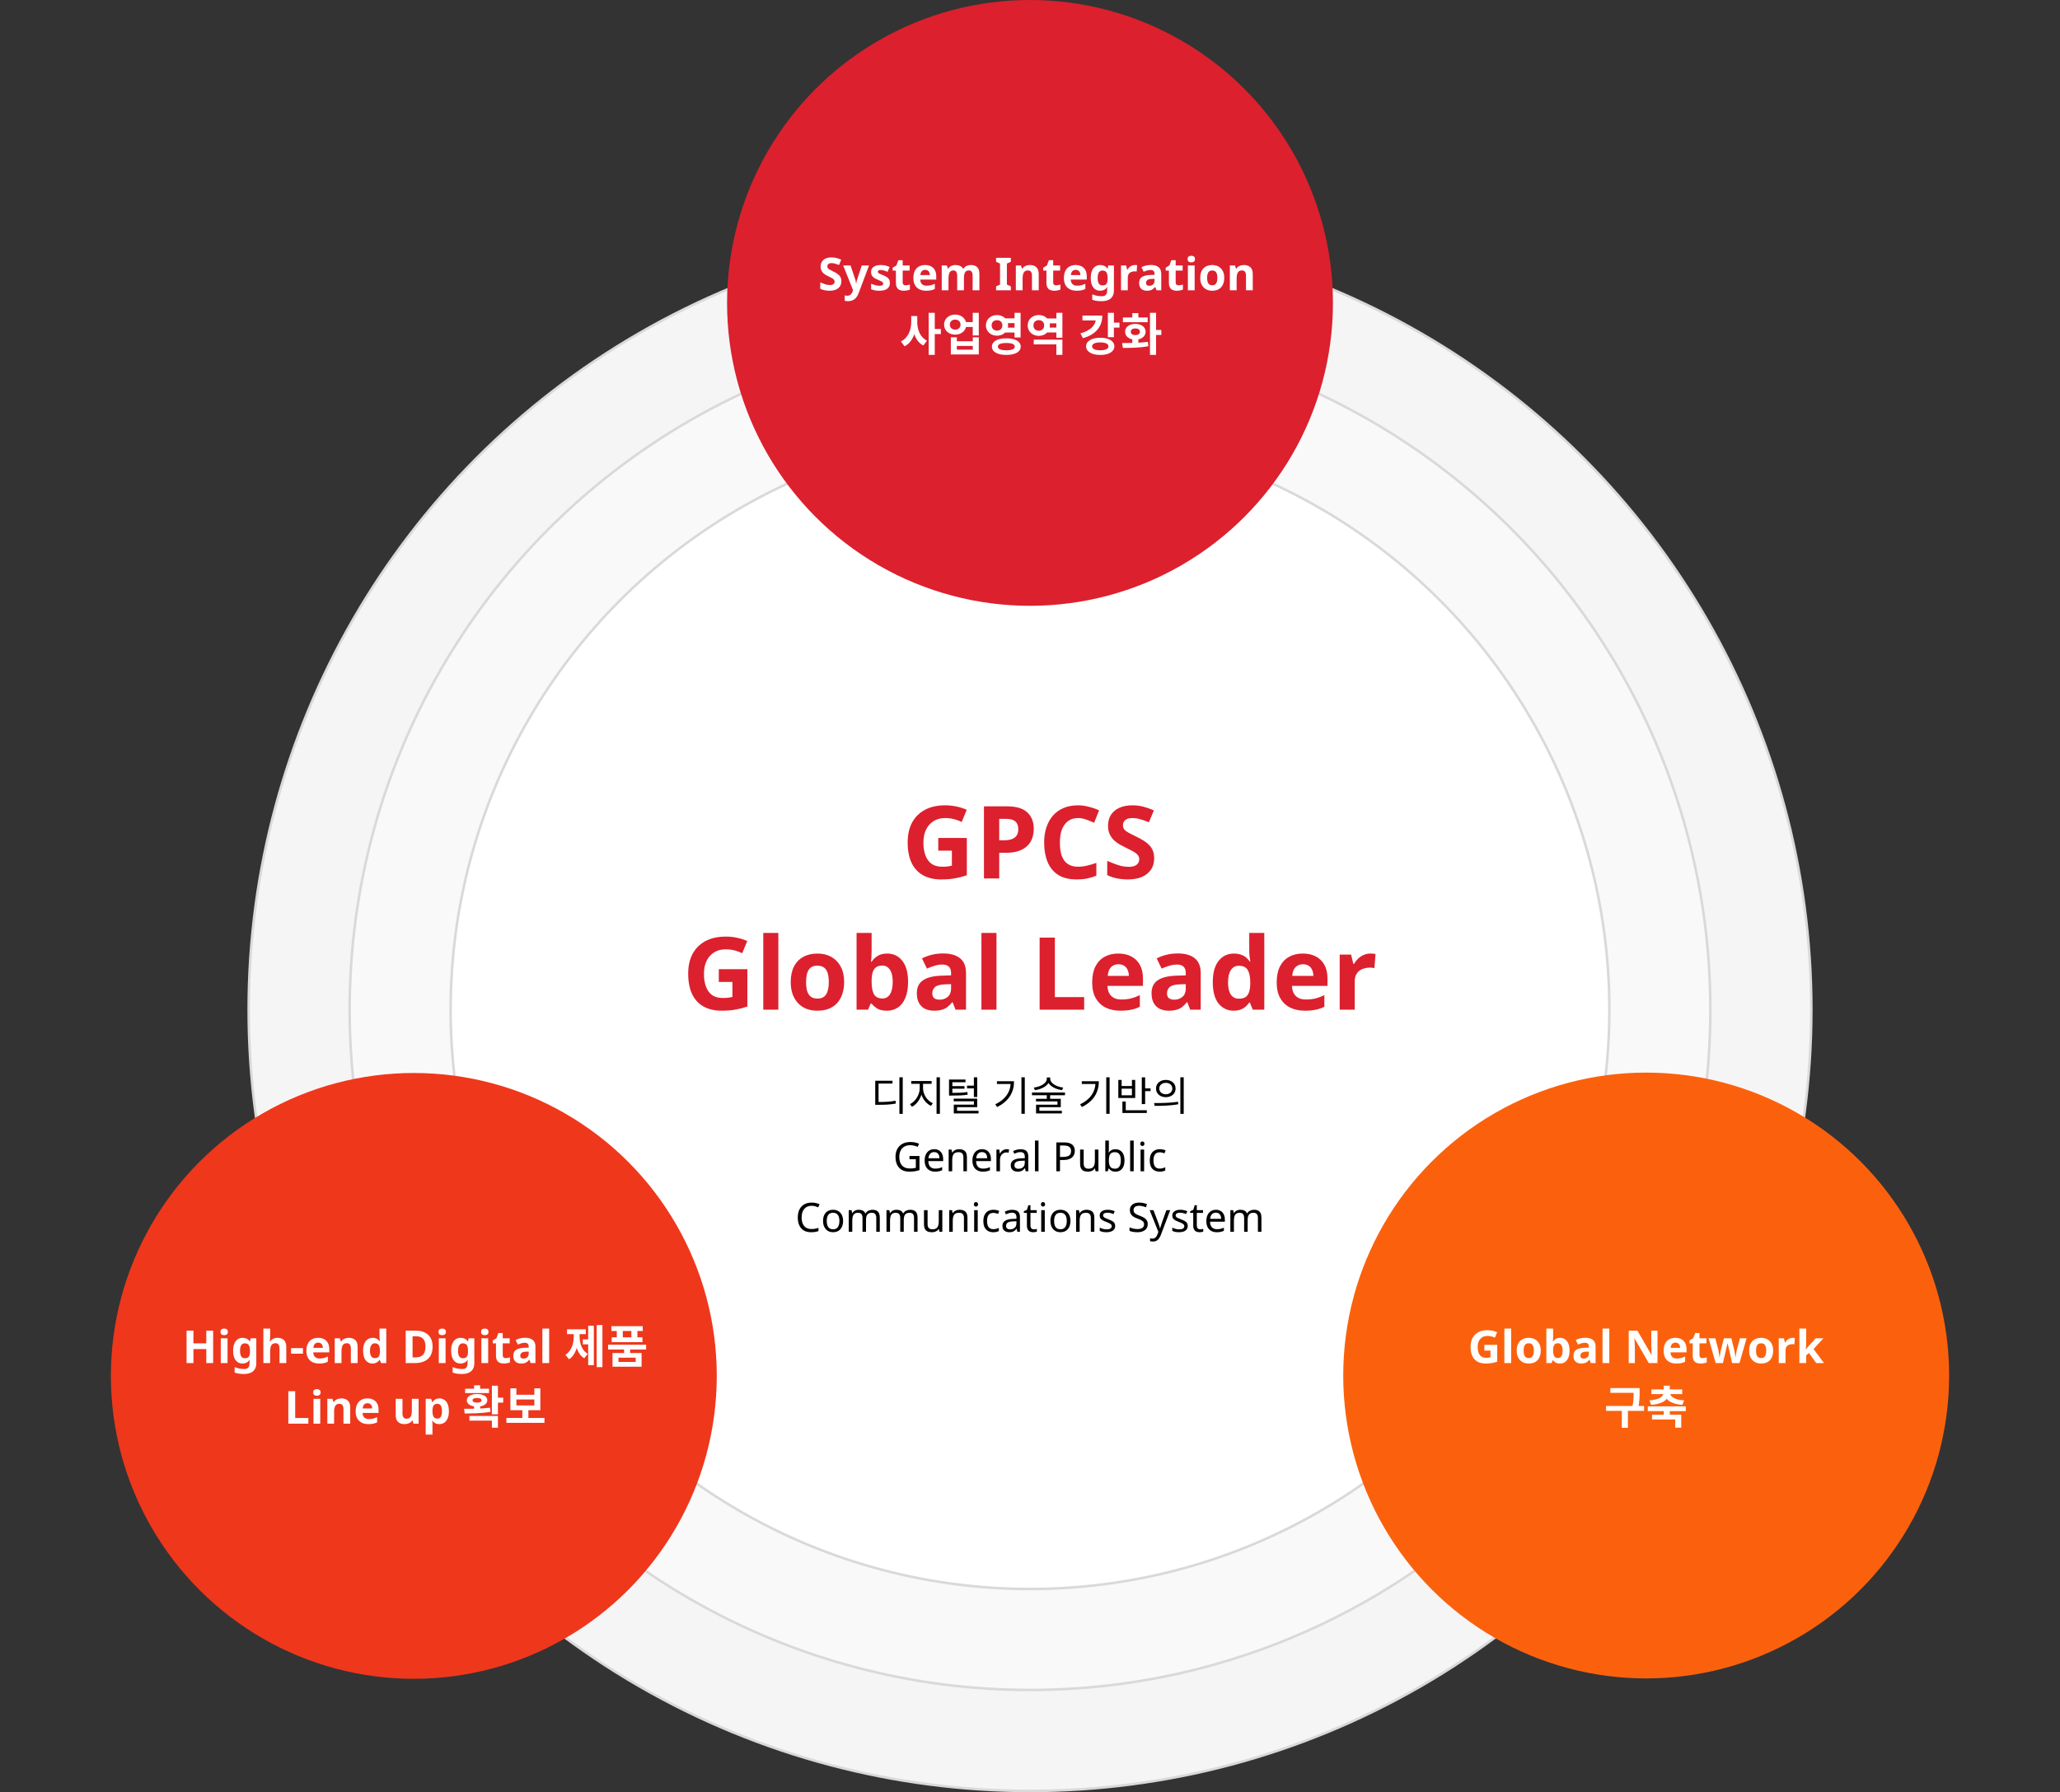
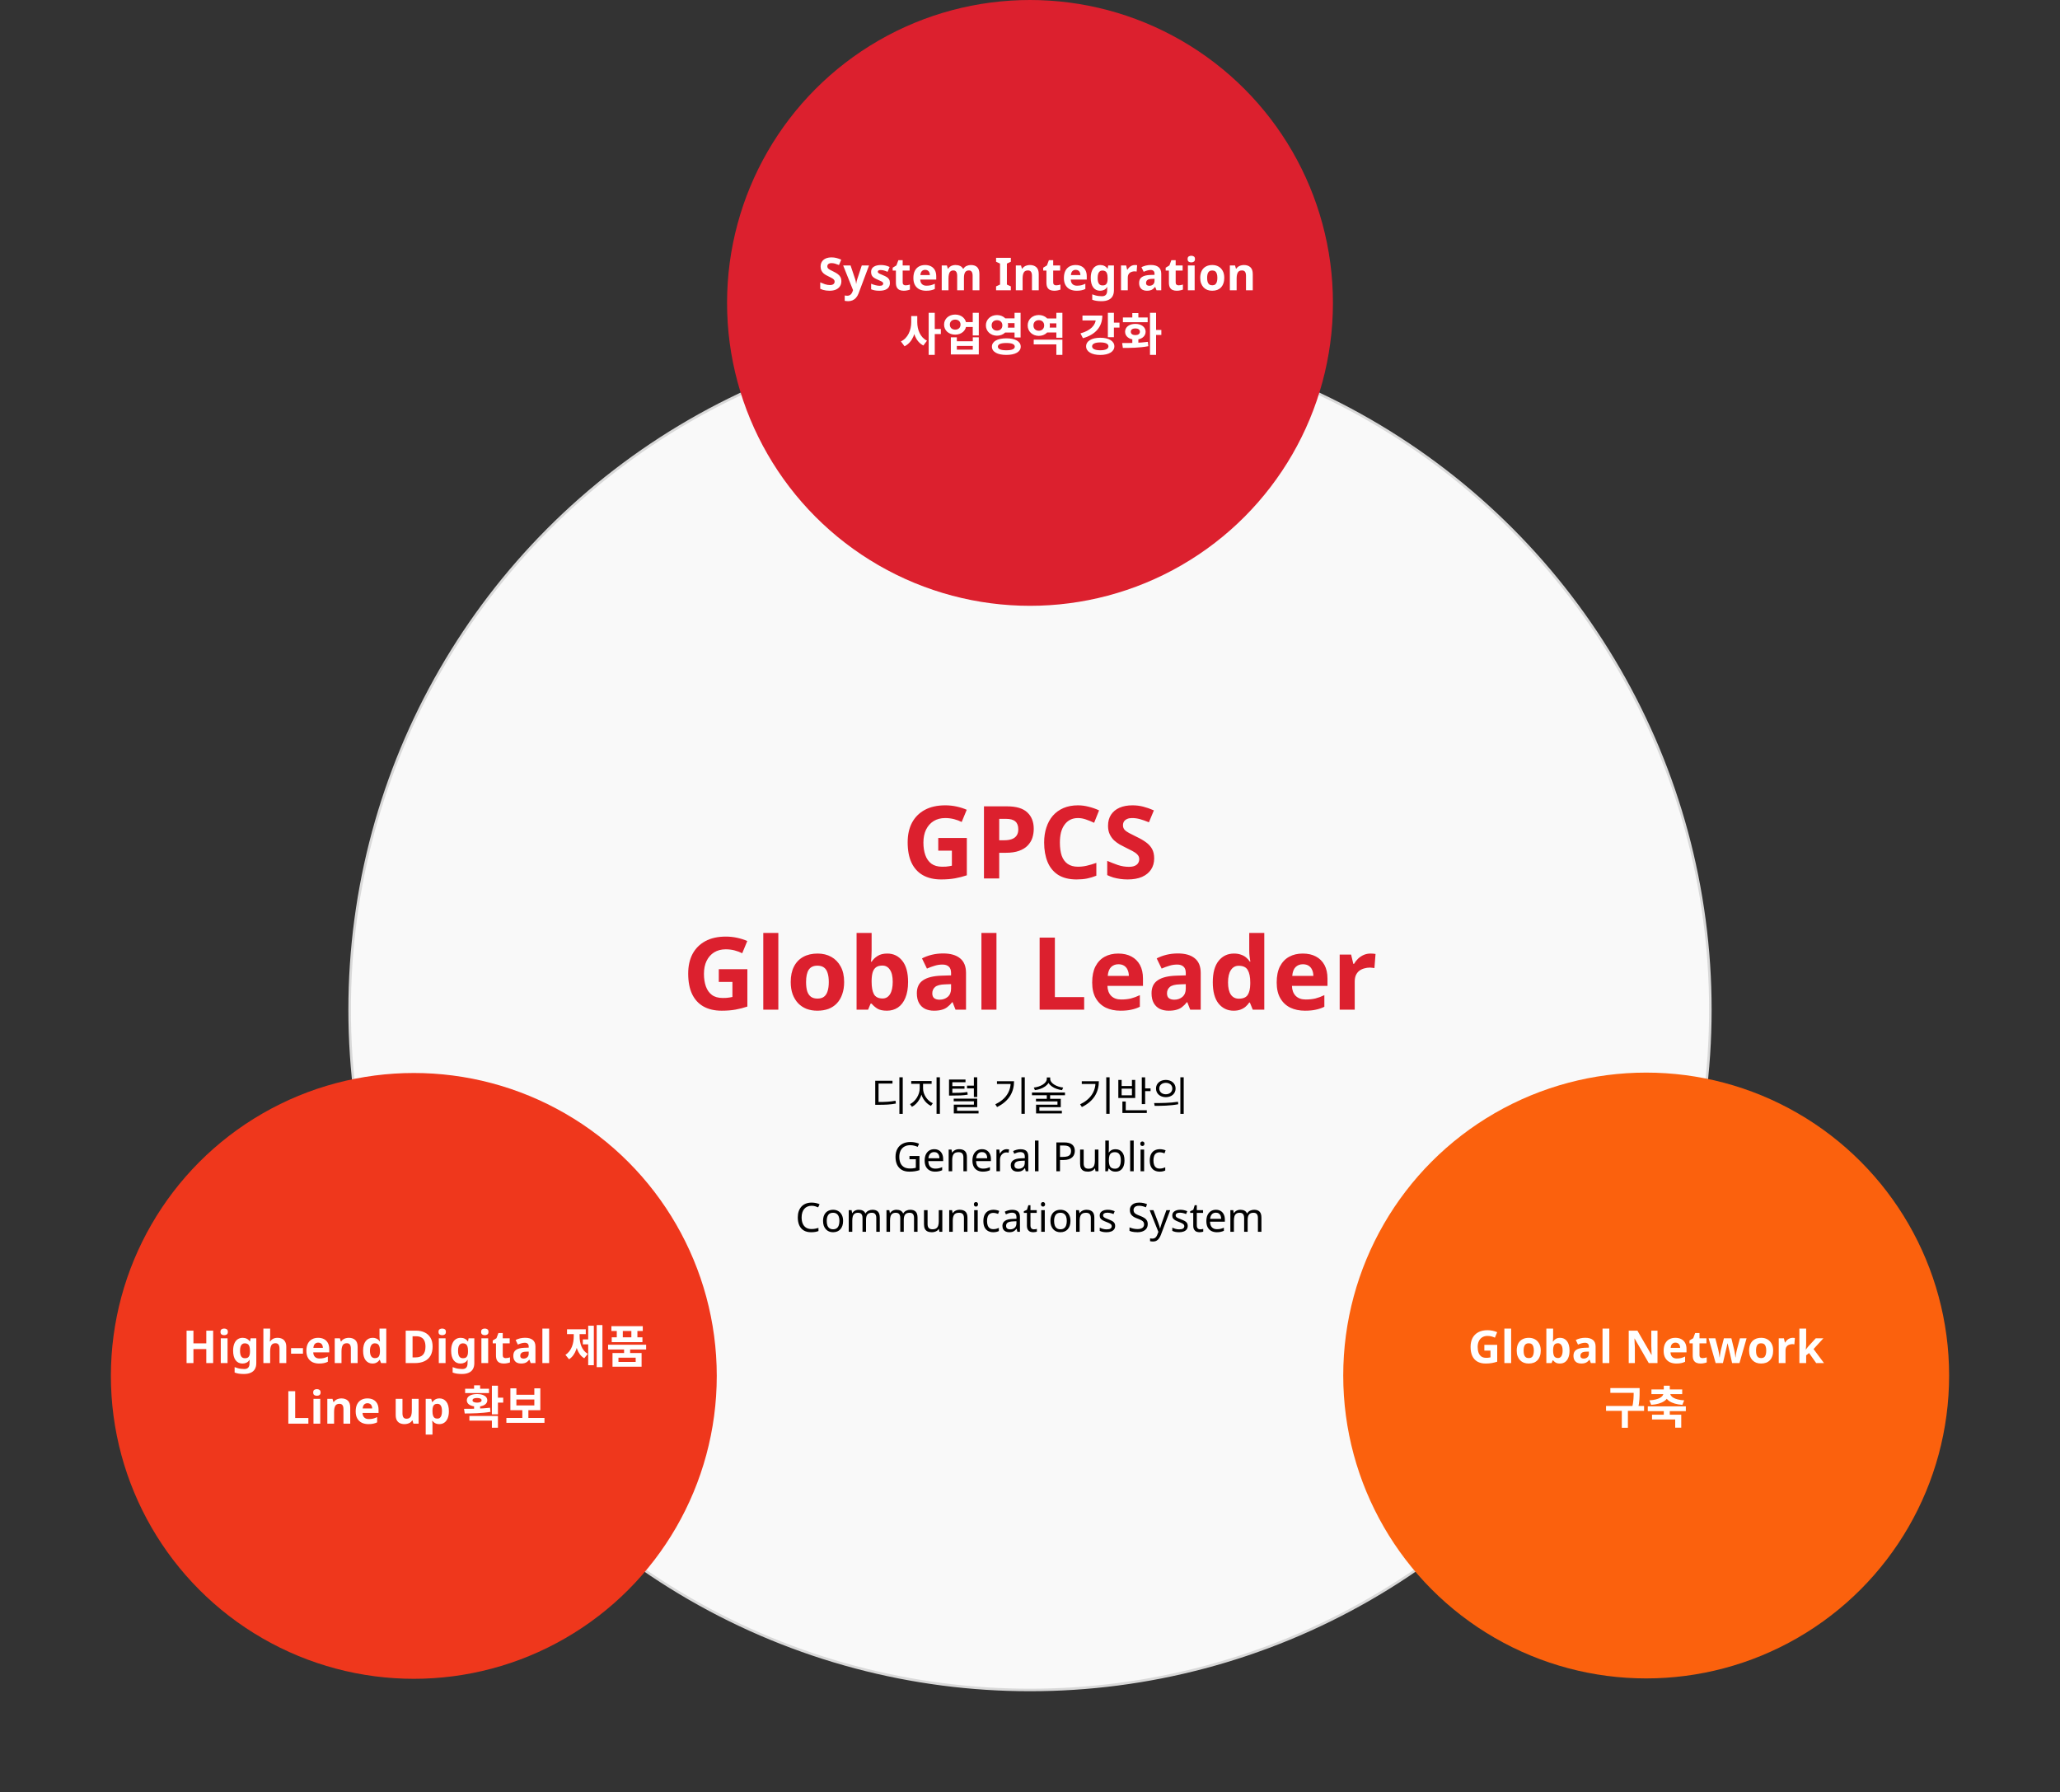
<svg xmlns="http://www.w3.org/2000/svg" width="816" height="710" viewBox="0 0 816 710" fill="none">
  <rect x="0" y="0" width="816" height="710" fill="#333333" stroke="none" />
-   <circle cx="408" cy="400" r="309.5" fill="#F5F5F5" stroke="#D9D9D9" />
  <circle cx="408" cy="400" r="269.5" fill="#F9F9F9" stroke="#D9D9D9" />
-   <circle cx="408" cy="400" r="229.5" fill="white" stroke="#D9D9D9" />
  <path d="M371.659 331.96H382.979V346.76C381.485 347.267 379.925 347.667 378.299 347.96C376.699 348.253 374.872 348.4 372.819 348.4C369.992 348.4 367.579 347.84 365.579 346.72C363.605 345.6 362.099 343.947 361.059 341.76C360.045 339.573 359.539 336.88 359.539 333.68C359.539 330.693 360.112 328.107 361.259 325.92C362.432 323.733 364.125 322.04 366.339 320.84C368.552 319.64 371.259 319.04 374.459 319.04C375.979 319.04 377.472 319.2 378.939 319.52C380.405 319.84 381.739 320.267 382.939 320.8L380.939 325.64C380.059 325.187 379.059 324.813 377.939 324.52C376.819 324.227 375.645 324.08 374.419 324.08C372.659 324.08 371.125 324.48 369.819 325.28C368.539 326.08 367.539 327.213 366.819 328.68C366.125 330.12 365.779 331.827 365.779 333.8C365.779 335.667 366.032 337.32 366.539 338.76C367.045 340.2 367.845 341.333 368.939 342.16C370.032 342.96 371.459 343.36 373.219 343.36C373.805 343.36 374.312 343.347 374.739 343.32C375.192 343.267 375.605 343.213 375.979 343.16C376.352 343.08 376.712 343.013 377.059 342.96V337H371.659V331.96ZM398.884 319.44C402.564 319.44 405.244 320.24 406.924 321.84C408.631 323.413 409.484 325.587 409.484 328.36C409.484 329.613 409.297 330.813 408.924 331.96C408.551 333.08 407.924 334.093 407.044 335C406.191 335.88 405.057 336.573 403.644 337.08C402.231 337.587 400.484 337.84 398.404 337.84H395.804V348H389.764V319.44H398.884ZM398.564 324.4H395.804V332.88H397.804C398.951 332.88 399.937 332.733 400.764 332.44C401.591 332.147 402.231 331.68 402.684 331.04C403.137 330.4 403.364 329.573 403.364 328.56C403.364 327.147 402.977 326.107 402.204 325.44C401.431 324.747 400.217 324.4 398.564 324.4ZM427.001 324.08C425.855 324.08 424.828 324.307 423.921 324.76C423.041 325.213 422.295 325.867 421.681 326.72C421.068 327.547 420.601 328.56 420.281 329.76C419.988 330.96 419.841 332.307 419.841 333.8C419.841 335.827 420.081 337.56 420.561 339C421.068 340.413 421.855 341.493 422.921 342.24C423.988 342.987 425.348 343.36 427.001 343.36C428.175 343.36 429.335 343.227 430.481 342.96C431.655 342.693 432.921 342.32 434.281 341.84V346.92C433.028 347.427 431.788 347.8 430.561 348.04C429.335 348.28 427.961 348.4 426.441 348.4C423.508 348.4 421.081 347.8 419.161 346.6C417.268 345.373 415.868 343.667 414.961 341.48C414.055 339.267 413.601 336.693 413.601 333.76C413.601 331.6 413.895 329.627 414.481 327.84C415.068 326.027 415.921 324.467 417.041 323.16C418.188 321.853 419.588 320.84 421.241 320.12C422.921 319.4 424.841 319.04 427.001 319.04C428.415 319.04 429.828 319.227 431.241 319.6C432.681 319.947 434.055 320.427 435.361 321.04L433.401 325.96C432.335 325.453 431.255 325.013 430.161 324.64C429.095 324.267 428.041 324.08 427.001 324.08ZM457.19 340.08C457.19 341.76 456.777 343.227 455.95 344.48C455.123 345.733 453.923 346.707 452.35 347.4C450.803 348.067 448.91 348.4 446.67 348.4C445.683 348.4 444.71 348.333 443.75 348.2C442.817 348.067 441.91 347.88 441.03 347.64C440.177 347.373 439.363 347.053 438.59 346.68V341.04C439.95 341.627 441.35 342.173 442.79 342.68C444.257 343.16 445.71 343.4 447.15 343.4C448.137 343.4 448.923 343.267 449.51 343C450.123 342.733 450.563 342.373 450.83 341.92C451.123 341.467 451.27 340.947 451.27 340.36C451.27 339.64 451.017 339.027 450.51 338.52C450.03 338.013 449.377 337.547 448.55 337.12C447.723 336.667 446.777 336.187 445.71 335.68C445.043 335.36 444.323 334.987 443.55 334.56C442.777 334.107 442.03 333.56 441.31 332.92C440.617 332.253 440.043 331.453 439.59 330.52C439.137 329.587 438.91 328.467 438.91 327.16C438.91 325.453 439.297 324 440.07 322.8C440.87 321.573 441.99 320.64 443.43 320C444.897 319.36 446.617 319.04 448.59 319.04C450.083 319.04 451.497 319.213 452.83 319.56C454.19 319.907 455.603 320.4 457.07 321.04L455.11 325.76C453.803 325.227 452.63 324.813 451.59 324.52C450.55 324.227 449.483 324.08 448.39 324.08C447.643 324.08 447.003 324.2 446.47 324.44C445.937 324.68 445.523 325.013 445.23 325.44C444.963 325.867 444.83 326.373 444.83 326.96C444.83 327.627 445.03 328.2 445.43 328.68C445.83 329.133 446.43 329.573 447.23 330C448.03 330.427 449.03 330.933 450.23 331.52C451.697 332.213 452.937 332.933 453.95 333.68C454.99 334.427 455.79 335.307 456.35 336.32C456.91 337.333 457.19 338.587 457.19 340.08ZM284.725 383.96H296.045V398.76C294.552 399.267 292.992 399.667 291.365 399.96C289.765 400.253 287.938 400.4 285.885 400.4C283.058 400.4 280.645 399.84 278.645 398.72C276.672 397.6 275.165 395.947 274.125 393.76C273.112 391.573 272.605 388.88 272.605 385.68C272.605 382.693 273.178 380.107 274.325 377.92C275.498 375.733 277.192 374.04 279.405 372.84C281.618 371.64 284.325 371.04 287.525 371.04C289.045 371.04 290.538 371.2 292.005 371.52C293.472 371.84 294.805 372.267 296.005 372.8L294.005 377.64C293.125 377.187 292.125 376.813 291.005 376.52C289.885 376.227 288.712 376.08 287.485 376.08C285.725 376.08 284.192 376.48 282.885 377.28C281.605 378.08 280.605 379.213 279.885 380.68C279.192 382.12 278.845 383.827 278.845 385.8C278.845 387.667 279.098 389.32 279.605 390.76C280.112 392.2 280.912 393.333 282.005 394.16C283.098 394.96 284.525 395.36 286.285 395.36C286.872 395.36 287.378 395.347 287.805 395.32C288.258 395.267 288.672 395.213 289.045 395.16C289.418 395.08 289.778 395.013 290.125 394.96V389H284.725V383.96ZM308.31 400H302.35V369.6H308.31V400ZM334.378 389.04C334.378 390.853 334.125 392.467 333.618 393.88C333.138 395.293 332.431 396.493 331.498 397.48C330.591 398.44 329.485 399.173 328.178 399.68C326.871 400.16 325.391 400.4 323.738 400.4C322.218 400.4 320.805 400.16 319.498 399.68C318.218 399.173 317.111 398.44 316.178 397.48C315.245 396.493 314.511 395.293 313.978 393.88C313.471 392.467 313.218 390.853 313.218 389.04C313.218 386.613 313.645 384.573 314.498 382.92C315.351 381.24 316.578 379.96 318.178 379.08C319.778 378.2 321.671 377.76 323.858 377.76C325.911 377.76 327.725 378.2 329.298 379.08C330.871 379.96 332.111 381.24 333.018 382.92C333.925 384.573 334.378 386.613 334.378 389.04ZM319.298 389.04C319.298 390.48 319.445 391.693 319.738 392.68C320.058 393.64 320.551 394.373 321.218 394.88C321.885 395.36 322.751 395.6 323.818 395.6C324.885 395.6 325.738 395.36 326.378 394.88C327.045 394.373 327.525 393.64 327.818 392.68C328.138 391.693 328.298 390.48 328.298 389.04C328.298 387.6 328.138 386.4 327.818 385.44C327.525 384.48 327.045 383.76 326.378 383.28C325.711 382.8 324.845 382.56 323.778 382.56C322.205 382.56 321.058 383.107 320.338 384.2C319.645 385.267 319.298 386.88 319.298 389.04ZM345.264 376.68C345.264 377.507 345.237 378.32 345.184 379.12C345.13 379.92 345.077 380.547 345.024 381H345.264C345.85 380.093 346.637 379.333 347.624 378.72C348.61 378.08 349.89 377.76 351.464 377.76C353.917 377.76 355.904 378.72 357.424 380.64C358.944 382.533 359.704 385.333 359.704 389.04C359.704 391.52 359.344 393.613 358.624 395.32C357.93 397 356.957 398.267 355.704 399.12C354.45 399.973 352.984 400.4 351.304 400.4C349.704 400.4 348.437 400.12 347.504 399.56C346.597 398.973 345.85 398.32 345.264 397.6H344.864L343.864 400H339.304V369.6H345.264V376.68ZM349.544 382.52C348.504 382.52 347.677 382.733 347.064 383.16C346.45 383.587 345.997 384.24 345.704 385.12C345.437 385.973 345.29 387.053 345.264 388.36V389C345.264 391.107 345.57 392.733 346.184 393.88C346.824 395 347.97 395.56 349.624 395.56C350.85 395.56 351.824 395 352.544 393.88C353.264 392.733 353.624 391.093 353.624 388.96C353.624 386.827 353.25 385.227 352.504 384.16C351.784 383.067 350.797 382.52 349.544 382.52ZM373.576 377.72C376.509 377.72 378.749 378.36 380.296 379.64C381.869 380.893 382.656 382.827 382.656 385.44V400H378.496L377.336 397.04H377.176C376.563 397.813 375.923 398.453 375.256 398.96C374.616 399.467 373.869 399.827 373.016 400.04C372.189 400.28 371.163 400.4 369.936 400.4C368.656 400.4 367.496 400.16 366.456 399.68C365.443 399.173 364.643 398.413 364.056 397.4C363.469 396.36 363.176 395.053 363.176 393.48C363.176 391.16 363.989 389.453 365.616 388.36C367.243 387.24 369.683 386.627 372.936 386.52L376.736 386.4V385.44C376.736 384.293 376.429 383.453 375.816 382.92C375.229 382.387 374.403 382.12 373.336 382.12C372.269 382.12 371.229 382.28 370.216 382.6C369.203 382.893 368.189 383.267 367.176 383.72L365.216 379.68C366.389 379.067 367.683 378.587 369.096 378.24C370.536 377.893 372.029 377.72 373.576 377.72ZM374.416 389.96C372.496 390.013 371.163 390.36 370.416 391C369.669 391.64 369.296 392.48 369.296 393.52C369.296 394.427 369.563 395.08 370.096 395.48C370.629 395.853 371.323 396.04 372.176 396.04C373.456 396.04 374.536 395.667 375.416 394.92C376.296 394.147 376.736 393.067 376.736 391.68V389.88L374.416 389.96ZM394.717 400H388.757V369.6H394.717V400ZM411.815 400V371.44H417.855V395H429.455V400H411.815ZM442.952 377.76C444.979 377.76 446.712 378.147 448.152 378.92C449.619 379.693 450.752 380.813 451.552 382.28C452.352 383.747 452.752 385.547 452.752 387.68V390.56H438.672C438.725 392.24 439.219 393.56 440.152 394.52C441.112 395.48 442.432 395.96 444.112 395.96C445.525 395.96 446.805 395.827 447.952 395.56C449.099 395.267 450.285 394.827 451.512 394.24V398.84C450.445 399.373 449.312 399.76 448.112 400C446.939 400.267 445.512 400.4 443.832 400.4C441.645 400.4 439.712 400 438.032 399.2C436.352 398.373 435.032 397.133 434.072 395.48C433.112 393.827 432.632 391.747 432.632 389.24C432.632 386.68 433.059 384.56 433.912 382.88C434.792 381.173 436.005 379.893 437.552 379.04C439.099 378.187 440.899 377.76 442.952 377.76ZM442.992 382C441.845 382 440.885 382.373 440.112 383.12C439.365 383.867 438.925 385.027 438.792 386.6H447.152C447.152 385.72 446.992 384.933 446.672 384.24C446.379 383.547 445.925 383 445.312 382.6C444.699 382.2 443.925 382 442.992 382ZM466.545 377.72C469.478 377.72 471.718 378.36 473.265 379.64C474.838 380.893 475.625 382.827 475.625 385.44V400H471.465L470.305 397.04H470.145C469.532 397.813 468.892 398.453 468.225 398.96C467.585 399.467 466.838 399.827 465.985 400.04C465.158 400.28 464.132 400.4 462.905 400.4C461.625 400.4 460.465 400.16 459.425 399.68C458.412 399.173 457.612 398.413 457.025 397.4C456.438 396.36 456.145 395.053 456.145 393.48C456.145 391.16 456.958 389.453 458.585 388.36C460.212 387.24 462.652 386.627 465.905 386.52L469.705 386.4V385.44C469.705 384.293 469.398 383.453 468.785 382.92C468.198 382.387 467.372 382.12 466.305 382.12C465.238 382.12 464.198 382.28 463.185 382.6C462.172 382.893 461.158 383.267 460.145 383.72L458.185 379.68C459.358 379.067 460.652 378.587 462.065 378.24C463.505 377.893 464.998 377.72 466.545 377.72ZM467.385 389.96C465.465 390.013 464.132 390.36 463.385 391C462.638 391.64 462.265 392.48 462.265 393.52C462.265 394.427 462.532 395.08 463.065 395.48C463.598 395.853 464.292 396.04 465.145 396.04C466.425 396.04 467.505 395.667 468.385 394.92C469.265 394.147 469.705 393.067 469.705 391.68V389.88L467.385 389.96ZM488.645 400.4C486.219 400.4 484.232 399.453 482.685 397.56C481.165 395.64 480.405 392.827 480.405 389.12C480.405 385.387 481.179 382.56 482.725 380.64C484.272 378.72 486.299 377.76 488.805 377.76C489.845 377.76 490.765 377.907 491.565 378.2C492.365 378.467 493.045 378.84 493.605 379.32C494.192 379.8 494.685 380.347 495.085 380.96H495.285C495.205 380.533 495.112 379.92 495.005 379.12C494.899 378.293 494.845 377.453 494.845 376.6V369.6H500.805V400H496.245L495.085 397.16H494.845C494.472 397.747 493.992 398.293 493.405 398.8C492.845 399.28 492.179 399.667 491.405 399.96C490.632 400.253 489.712 400.4 488.645 400.4ZM490.725 395.64C492.379 395.64 493.539 395.16 494.205 394.2C494.872 393.213 495.219 391.747 495.245 389.8V389.16C495.245 387.027 494.912 385.4 494.245 384.28C493.605 383.16 492.405 382.6 490.645 382.6C489.339 382.6 488.312 383.173 487.565 384.32C486.819 385.44 486.445 387.067 486.445 389.2C486.445 391.333 486.819 392.947 487.565 394.04C488.312 395.107 489.365 395.64 490.725 395.64ZM516.038 377.76C518.065 377.76 519.798 378.147 521.238 378.92C522.705 379.693 523.838 380.813 524.638 382.28C525.438 383.747 525.838 385.547 525.838 387.68V390.56H511.758C511.811 392.24 512.305 393.56 513.238 394.52C514.198 395.48 515.518 395.96 517.198 395.96C518.611 395.96 519.891 395.827 521.038 395.56C522.185 395.267 523.371 394.827 524.598 394.24V398.84C523.531 399.373 522.398 399.76 521.198 400C520.025 400.267 518.598 400.4 516.918 400.4C514.731 400.4 512.798 400 511.118 399.2C509.438 398.373 508.118 397.133 507.158 395.48C506.198 393.827 505.718 391.747 505.718 389.24C505.718 386.68 506.145 384.56 506.998 382.88C507.878 381.173 509.091 379.893 510.638 379.04C512.185 378.187 513.985 377.76 516.038 377.76ZM516.078 382C514.931 382 513.971 382.373 513.198 383.12C512.451 383.867 512.011 385.027 511.878 386.6H520.238C520.238 385.72 520.078 384.933 519.758 384.24C519.465 383.547 519.011 383 518.398 382.6C517.785 382.2 517.011 382 516.078 382ZM542.871 377.76C543.164 377.76 543.511 377.773 543.911 377.8C544.311 377.827 544.631 377.867 544.871 377.92L544.431 383.52C544.244 383.467 543.964 383.427 543.591 383.4C543.244 383.347 542.937 383.32 542.671 383.32C541.897 383.32 541.151 383.427 540.431 383.64C539.711 383.827 539.057 384.133 538.471 384.56C537.911 384.987 537.457 385.56 537.111 386.28C536.791 386.973 536.631 387.84 536.631 388.88V400H530.671V378.16H535.191L536.071 381.84H536.351C536.777 381.093 537.311 380.413 537.951 379.8C538.591 379.187 539.324 378.693 540.151 378.32C541.004 377.947 541.911 377.76 542.871 377.76Z" fill="#DC202E" />
  <path d="M356.265 426.784V441.28H357.593V426.784H356.265ZM346.697 436.56V437.68H347.865C350.777 437.68 352.665 437.6 354.873 437.184L354.729 436.064C352.585 436.464 350.729 436.56 347.865 436.56H346.697ZM346.697 428.16V436.976H348.009V429.264H353.529V428.16H346.697ZM364.312 428.848V431.2C364.312 433.696 362.568 436.416 360.472 437.408L361.24 438.464C363.544 437.328 365.384 434.256 365.384 431.2V428.848H364.312ZM364.568 428.848V431.2C364.568 434.208 366.424 437.024 368.76 438.112L369.512 437.056C367.384 436.144 365.64 433.648 365.64 431.2V428.848H364.568ZM360.952 428.256V429.376H369.032V428.256H360.952ZM370.984 426.784V441.248H372.312V426.784H370.984ZM375.926 432.96V434.016H376.982C379.798 434.016 381.382 433.984 383.318 433.664L383.19 432.608C381.318 432.912 379.75 432.96 376.982 432.96H375.926ZM375.926 427.68V433.616H377.238V428.736H382.454V427.68H375.926ZM376.87 430.272V431.296H382.054V430.272H376.87ZM383.062 430.096V431.168H386.086V430.096H383.062ZM385.766 426.784V434.592H387.094V426.784H385.766ZM377.782 435.248V436.288H385.782V437.616H377.814V440.72H379.11V438.608H387.094V435.248H377.782ZM377.814 440.048V441.088H387.622V440.048H377.814ZM404.609 426.784V441.248H405.937V426.784H404.609ZM400.369 428.336V428.56C400.369 432.4 398.433 435.472 394.257 437.488L394.961 438.56C399.793 436.192 401.681 432.528 401.681 428.336H400.369ZM394.913 428.336V429.424H400.945V428.336H394.913ZM414.656 426.848V427.376C414.656 429.168 412.128 430.56 409.504 430.848L409.952 431.872C412.96 431.488 415.776 429.84 415.776 427.376V426.848H414.656ZM414.88 426.848V427.376C414.88 429.84 417.696 431.488 420.688 431.872L421.152 430.848C418.528 430.56 416 429.168 416 427.376V426.848H414.88ZM414.656 433.6V435.808H415.968V433.6H414.656ZM408.784 432.816V433.888H421.856V432.816H408.784ZM410.368 435.312V436.336H418.88V437.648H410.4V440.352H411.712V438.608H420.192V435.312H410.368ZM410.4 440.048V441.088H420.624V440.048H410.4ZM438.203 426.784V441.248H439.531V426.784H438.203ZM433.963 428.336V428.56C433.963 432.4 432.027 435.472 427.851 437.488L428.555 438.56C433.387 436.192 435.275 432.528 435.275 428.336H433.963ZM428.507 428.336V429.424H434.539V428.336H428.507ZM452.282 426.8V437.408H453.61V426.8H452.282ZM453.194 431.168V432.272H455.754V431.168H453.194ZM444.602 439.84V440.928H454.266V439.84H444.602ZM444.602 436.384V440.096H445.93V436.384H444.602ZM442.986 427.824V434.992H449.674V427.824H448.378V430.24H444.298V427.824H442.986ZM444.298 431.28H448.378V433.92H444.298V431.28ZM461.801 427.824C459.545 427.824 457.913 429.216 457.913 431.232C457.913 433.264 459.545 434.656 461.801 434.656C464.057 434.656 465.673 433.264 465.673 431.232C465.673 429.216 464.057 427.824 461.801 427.824ZM461.801 428.976C463.289 428.976 464.377 429.888 464.377 431.232C464.377 432.576 463.289 433.504 461.801 433.504C460.297 433.504 459.209 432.576 459.209 431.232C459.209 429.888 460.297 428.976 461.801 428.976ZM467.561 426.768V441.264H468.889V426.768H467.561ZM457.368 438.096C459.945 438.096 463.481 438.08 466.729 437.456L466.617 436.48C463.465 436.976 459.817 436.992 457.177 436.992L457.368 438.096ZM360.262 457.968H364.214V463.568C363.595 463.771 362.971 463.92 362.342 464.016C361.713 464.112 360.998 464.16 360.198 464.16C359.014 464.16 358.017 463.925 357.206 463.456C356.395 462.976 355.777 462.299 355.35 461.424C354.934 460.539 354.726 459.493 354.726 458.288C354.726 457.093 354.961 456.059 355.43 455.184C355.899 454.309 356.571 453.632 357.446 453.152C358.331 452.661 359.398 452.416 360.646 452.416C361.286 452.416 361.889 452.475 362.454 452.592C363.03 452.709 363.563 452.875 364.054 453.088L363.51 454.336C363.105 454.155 362.646 454 362.134 453.872C361.633 453.744 361.11 453.68 360.566 453.68C359.659 453.68 358.881 453.867 358.23 454.24C357.579 454.613 357.083 455.147 356.742 455.84C356.401 456.523 356.23 457.339 356.23 458.288C356.23 459.195 356.374 460 356.662 460.704C356.961 461.397 357.425 461.941 358.054 462.336C358.683 462.72 359.51 462.912 360.534 462.912C360.875 462.912 361.174 462.901 361.43 462.88C361.697 462.848 361.937 462.811 362.15 462.768C362.374 462.725 362.582 462.683 362.774 462.64V459.248H360.262V457.968ZM370.063 455.264C370.799 455.264 371.428 455.424 371.951 455.744C372.484 456.064 372.889 456.517 373.167 457.104C373.455 457.68 373.599 458.357 373.599 459.136V459.984H367.727C367.748 460.955 367.993 461.696 368.463 462.208C368.943 462.709 369.609 462.96 370.463 462.96C371.007 462.96 371.487 462.912 371.903 462.816C372.329 462.709 372.767 462.56 373.215 462.368V463.6C372.777 463.792 372.345 463.931 371.919 464.016C371.492 464.112 370.985 464.16 370.399 464.16C369.588 464.16 368.868 463.995 368.239 463.664C367.62 463.333 367.135 462.843 366.783 462.192C366.441 461.531 366.271 460.725 366.271 459.776C366.271 458.837 366.425 458.032 366.735 457.36C367.055 456.688 367.497 456.171 368.063 455.808C368.639 455.445 369.305 455.264 370.063 455.264ZM370.047 456.416C369.375 456.416 368.841 456.635 368.447 457.072C368.063 457.499 367.833 458.096 367.759 458.864H372.127C372.127 458.373 372.052 457.947 371.903 457.584C371.753 457.221 371.524 456.939 371.215 456.736C370.916 456.523 370.527 456.416 370.047 456.416ZM379.91 455.264C380.934 455.264 381.707 455.515 382.23 456.016C382.753 456.507 383.014 457.307 383.014 458.416V464H381.622V458.512C381.622 457.819 381.467 457.301 381.158 456.96C380.849 456.619 380.363 456.448 379.702 456.448C378.753 456.448 378.097 456.715 377.734 457.248C377.371 457.781 377.19 458.549 377.19 459.552V464H375.782V455.424H376.918L377.126 456.592H377.206C377.398 456.293 377.633 456.048 377.91 455.856C378.198 455.653 378.513 455.504 378.854 455.408C379.195 455.312 379.547 455.264 379.91 455.264ZM388.985 455.264C389.721 455.264 390.35 455.424 390.873 455.744C391.406 456.064 391.811 456.517 392.089 457.104C392.377 457.68 392.521 458.357 392.521 459.136V459.984H386.649C386.67 460.955 386.915 461.696 387.385 462.208C387.865 462.709 388.531 462.96 389.385 462.96C389.929 462.96 390.409 462.912 390.825 462.816C391.251 462.709 391.689 462.56 392.137 462.368V463.6C391.699 463.792 391.267 463.931 390.841 464.016C390.414 464.112 389.907 464.16 389.321 464.16C388.51 464.16 387.79 463.995 387.161 463.664C386.542 463.333 386.057 462.843 385.705 462.192C385.363 461.531 385.193 460.725 385.193 459.776C385.193 458.837 385.347 458.032 385.657 457.36C385.977 456.688 386.419 456.171 386.985 455.808C387.561 455.445 388.227 455.264 388.985 455.264ZM388.969 456.416C388.297 456.416 387.763 456.635 387.369 457.072C386.985 457.499 386.755 458.096 386.681 458.864H391.049C391.049 458.373 390.974 457.947 390.825 457.584C390.675 457.221 390.446 456.939 390.137 456.736C389.838 456.523 389.449 456.416 388.969 456.416ZM398.704 455.264C398.864 455.264 399.034 455.275 399.216 455.296C399.408 455.307 399.573 455.328 399.712 455.36L399.536 456.656C399.397 456.624 399.242 456.597 399.072 456.576C398.912 456.555 398.757 456.544 398.608 456.544C398.277 456.544 397.962 456.613 397.664 456.752C397.365 456.891 397.098 457.088 396.864 457.344C396.629 457.589 396.442 457.888 396.304 458.24C396.176 458.592 396.112 458.987 396.112 459.424V464H394.704V455.424H395.856L396.016 456.992H396.08C396.261 456.672 396.48 456.384 396.736 456.128C396.992 455.861 397.285 455.653 397.616 455.504C397.946 455.344 398.309 455.264 398.704 455.264ZM404.249 455.28C405.294 455.28 406.067 455.509 406.569 455.968C407.07 456.427 407.321 457.157 407.321 458.16V464H406.297L406.025 462.784H405.961C405.715 463.093 405.459 463.355 405.193 463.568C404.937 463.771 404.638 463.92 404.297 464.016C403.966 464.112 403.561 464.16 403.081 464.16C402.569 464.16 402.105 464.069 401.689 463.888C401.283 463.707 400.963 463.429 400.729 463.056C400.494 462.672 400.377 462.192 400.377 461.616C400.377 460.763 400.713 460.107 401.385 459.648C402.057 459.179 403.091 458.923 404.489 458.88L405.945 458.832V458.32C405.945 457.605 405.79 457.109 405.481 456.832C405.171 456.555 404.734 456.416 404.169 456.416C403.721 456.416 403.294 456.485 402.889 456.624C402.483 456.752 402.105 456.901 401.753 457.072L401.321 456.016C401.694 455.813 402.137 455.643 402.649 455.504C403.161 455.355 403.694 455.28 404.249 455.28ZM404.665 459.856C403.598 459.899 402.857 460.069 402.441 460.368C402.035 460.667 401.833 461.088 401.833 461.632C401.833 462.112 401.977 462.464 402.265 462.688C402.563 462.912 402.942 463.024 403.401 463.024C404.126 463.024 404.729 462.827 405.209 462.432C405.689 462.027 405.929 461.408 405.929 460.576V459.808L404.665 459.856ZM411.377 464H409.969V451.84H411.377V464ZM421.467 452.576C422.96 452.576 424.048 452.869 424.731 453.456C425.413 454.043 425.755 454.869 425.755 455.936C425.755 456.405 425.675 456.859 425.515 457.296C425.365 457.723 425.115 458.107 424.763 458.448C424.411 458.789 423.941 459.061 423.355 459.264C422.768 459.456 422.048 459.552 421.195 459.552H419.883V464H418.443V452.576H421.467ZM421.339 453.808H419.883V458.32H421.035C421.76 458.32 422.363 458.245 422.843 458.096C423.323 457.936 423.68 457.685 423.915 457.344C424.149 457.003 424.267 456.555 424.267 456C424.267 455.264 424.032 454.715 423.563 454.352C423.093 453.989 422.352 453.808 421.339 453.808ZM435.106 455.424V464H433.954L433.746 462.864H433.682C433.501 463.163 433.266 463.408 432.978 463.6C432.69 463.792 432.375 463.931 432.034 464.016C431.693 464.112 431.335 464.16 430.962 464.16C430.279 464.16 429.703 464.053 429.234 463.84C428.775 463.616 428.429 463.275 428.194 462.816C427.959 462.357 427.842 461.765 427.842 461.04V455.424H429.266V460.944C429.266 461.627 429.421 462.139 429.73 462.48C430.039 462.821 430.519 462.992 431.17 462.992C431.81 462.992 432.311 462.875 432.674 462.64C433.047 462.395 433.309 462.043 433.458 461.584C433.618 461.115 433.698 460.549 433.698 459.888V455.424H435.106ZM439.237 454.8C439.237 455.163 439.226 455.504 439.205 455.824C439.194 456.133 439.178 456.379 439.157 456.56H439.237C439.482 456.197 439.818 455.893 440.245 455.648C440.671 455.403 441.221 455.28 441.893 455.28C442.959 455.28 443.813 455.653 444.453 456.4C445.103 457.136 445.429 458.24 445.429 459.712C445.429 460.693 445.279 461.515 444.981 462.176C444.693 462.837 444.282 463.333 443.749 463.664C443.215 463.995 442.597 464.16 441.893 464.16C441.221 464.16 440.671 464.037 440.245 463.792C439.818 463.547 439.482 463.253 439.237 462.912H439.125L438.837 464H437.829V451.84H439.237V454.8ZM441.653 456.448C441.045 456.448 440.565 456.565 440.213 456.8C439.861 457.024 439.61 457.376 439.461 457.856C439.311 458.325 439.237 458.928 439.237 459.664V459.728C439.237 460.784 439.407 461.595 439.749 462.16C440.101 462.715 440.746 462.992 441.685 462.992C442.453 462.992 443.023 462.709 443.397 462.144C443.781 461.579 443.973 460.763 443.973 459.696C443.973 458.619 443.781 457.808 443.397 457.264C443.023 456.72 442.442 456.448 441.653 456.448ZM449.081 464H447.673V451.84H449.081V464ZM453.206 455.424V464H451.798V455.424H453.206ZM452.518 452.208C452.731 452.208 452.918 452.283 453.078 452.432C453.248 452.571 453.334 452.795 453.334 453.104C453.334 453.403 453.248 453.627 453.078 453.776C452.918 453.925 452.731 454 452.518 454C452.283 454 452.086 453.925 451.926 453.776C451.766 453.627 451.686 453.403 451.686 453.104C451.686 452.795 451.766 452.571 451.926 452.432C452.086 452.283 452.283 452.208 452.518 452.208ZM459.363 464.16C458.605 464.16 457.928 464.005 457.331 463.696C456.744 463.387 456.28 462.907 455.939 462.256C455.608 461.605 455.443 460.773 455.443 459.76C455.443 458.704 455.619 457.845 455.971 457.184C456.323 456.523 456.797 456.037 457.395 455.728C458.003 455.419 458.691 455.264 459.459 455.264C459.896 455.264 460.317 455.312 460.723 455.408C461.128 455.493 461.459 455.6 461.715 455.728L461.283 456.896C461.027 456.8 460.728 456.709 460.387 456.624C460.045 456.539 459.725 456.496 459.427 456.496C458.851 456.496 458.376 456.619 458.003 456.864C457.629 457.109 457.352 457.472 457.171 457.952C456.989 458.432 456.899 459.029 456.899 459.744C456.899 460.427 456.989 461.008 457.171 461.488C457.352 461.968 457.624 462.331 457.987 462.576C458.349 462.821 458.803 462.944 459.347 462.944C459.816 462.944 460.227 462.896 460.579 462.8C460.941 462.704 461.272 462.587 461.571 462.448V463.696C461.283 463.845 460.963 463.957 460.611 464.032C460.269 464.117 459.853 464.16 459.363 464.16ZM321.487 477.68C320.879 477.68 320.33 477.787 319.839 478C319.348 478.203 318.932 478.507 318.591 478.912C318.25 479.307 317.988 479.792 317.807 480.368C317.626 480.933 317.535 481.573 317.535 482.288C317.535 483.227 317.679 484.043 317.967 484.736C318.266 485.429 318.703 485.963 319.279 486.336C319.866 486.709 320.596 486.896 321.471 486.896C321.972 486.896 322.447 486.853 322.895 486.768C323.343 486.683 323.78 486.576 324.207 486.448V487.696C323.78 487.856 323.338 487.973 322.879 488.048C322.431 488.123 321.892 488.16 321.263 488.16C320.1 488.16 319.13 487.92 318.351 487.44C317.572 486.96 316.986 486.277 316.591 485.392C316.207 484.507 316.015 483.467 316.015 482.272C316.015 481.408 316.132 480.619 316.367 479.904C316.612 479.189 316.964 478.571 317.423 478.048C317.892 477.525 318.468 477.125 319.151 476.848C319.834 476.56 320.618 476.416 321.503 476.416C322.09 476.416 322.655 476.475 323.199 476.592C323.743 476.709 324.228 476.875 324.655 477.088L324.079 478.304C323.727 478.144 323.332 478 322.895 477.872C322.468 477.744 321.999 477.68 321.487 477.68ZM333.964 483.696C333.964 484.411 333.868 485.045 333.676 485.6C333.495 486.144 333.228 486.608 332.876 486.992C332.535 487.376 332.114 487.669 331.612 487.872C331.122 488.064 330.572 488.16 329.964 488.16C329.399 488.16 328.876 488.064 328.396 487.872C327.916 487.669 327.5 487.376 327.148 486.992C326.796 486.608 326.519 486.144 326.316 485.6C326.124 485.045 326.028 484.411 326.028 483.696C326.028 482.747 326.188 481.947 326.508 481.296C326.828 480.635 327.287 480.133 327.884 479.792C328.482 479.44 329.191 479.264 330.012 479.264C330.791 479.264 331.474 479.44 332.06 479.792C332.658 480.133 333.122 480.635 333.452 481.296C333.794 481.947 333.964 482.747 333.964 483.696ZM327.484 483.696C327.484 484.368 327.57 484.955 327.74 485.456C327.922 485.947 328.199 486.325 328.572 486.592C328.946 486.859 329.42 486.992 329.996 486.992C330.572 486.992 331.047 486.859 331.42 486.592C331.794 486.325 332.066 485.947 332.236 485.456C332.418 484.955 332.508 484.368 332.508 483.696C332.508 483.013 332.418 482.432 332.236 481.952C332.055 481.472 331.778 481.104 331.404 480.848C331.042 480.581 330.567 480.448 329.98 480.448C329.106 480.448 328.471 480.736 328.076 481.312C327.682 481.888 327.484 482.683 327.484 483.696ZM345.604 479.264C346.575 479.264 347.3 479.515 347.78 480.016C348.26 480.507 348.5 481.307 348.5 482.416V488H347.108V482.48C347.108 481.808 346.964 481.301 346.676 480.96C346.399 480.619 345.961 480.448 345.364 480.448C344.532 480.448 343.935 480.688 343.572 481.168C343.22 481.648 343.044 482.347 343.044 483.264V488H341.652V482.48C341.652 482.032 341.588 481.659 341.46 481.36C341.332 481.051 341.14 480.821 340.884 480.672C340.628 480.523 340.297 480.448 339.892 480.448C339.316 480.448 338.863 480.571 338.532 480.816C338.201 481.051 337.961 481.397 337.812 481.856C337.673 482.315 337.604 482.88 337.604 483.552V488H336.196V479.424H337.332L337.54 480.592H337.62C337.801 480.293 338.02 480.048 338.276 479.856C338.543 479.653 338.836 479.504 339.156 479.408C339.476 479.312 339.807 479.264 340.148 479.264C340.809 479.264 341.359 479.381 341.796 479.616C342.244 479.851 342.569 480.213 342.772 480.704H342.852C343.14 480.213 343.529 479.851 344.02 479.616C344.521 479.381 345.049 479.264 345.604 479.264ZM360.557 479.264C361.528 479.264 362.253 479.515 362.733 480.016C363.213 480.507 363.453 481.307 363.453 482.416V488H362.061V482.48C362.061 481.808 361.917 481.301 361.629 480.96C361.352 480.619 360.914 480.448 360.317 480.448C359.485 480.448 358.888 480.688 358.525 481.168C358.173 481.648 357.997 482.347 357.997 483.264V488H356.605V482.48C356.605 482.032 356.541 481.659 356.413 481.36C356.285 481.051 356.093 480.821 355.837 480.672C355.581 480.523 355.25 480.448 354.845 480.448C354.269 480.448 353.816 480.571 353.485 480.816C353.154 481.051 352.914 481.397 352.765 481.856C352.626 482.315 352.557 482.88 352.557 483.552V488H351.149V479.424H352.285L352.493 480.592H352.573C352.754 480.293 352.973 480.048 353.229 479.856C353.496 479.653 353.789 479.504 354.109 479.408C354.429 479.312 354.76 479.264 355.101 479.264C355.762 479.264 356.312 479.381 356.749 479.616C357.197 479.851 357.522 480.213 357.725 480.704H357.805C358.093 480.213 358.482 479.851 358.973 479.616C359.474 479.381 360.002 479.264 360.557 479.264ZM373.27 479.424V488H372.118L371.91 486.864H371.846C371.665 487.163 371.43 487.408 371.142 487.6C370.854 487.792 370.54 487.931 370.198 488.016C369.857 488.112 369.5 488.16 369.126 488.16C368.444 488.16 367.868 488.053 367.398 487.84C366.94 487.616 366.593 487.275 366.358 486.816C366.124 486.357 366.006 485.765 366.006 485.04V479.424H367.43V484.944C367.43 485.627 367.585 486.139 367.894 486.48C368.204 486.821 368.684 486.992 369.334 486.992C369.974 486.992 370.476 486.875 370.838 486.64C371.212 486.395 371.473 486.043 371.622 485.584C371.782 485.115 371.862 484.549 371.862 483.888V479.424H373.27ZM380.121 479.264C381.145 479.264 381.918 479.515 382.441 480.016C382.963 480.507 383.225 481.307 383.225 482.416V488H381.833V482.512C381.833 481.819 381.678 481.301 381.369 480.96C381.059 480.619 380.574 480.448 379.913 480.448C378.963 480.448 378.307 480.715 377.945 481.248C377.582 481.781 377.401 482.549 377.401 483.552V488H375.993V479.424H377.129L377.337 480.592H377.417C377.609 480.293 377.843 480.048 378.121 479.856C378.409 479.653 378.723 479.504 379.065 479.408C379.406 479.312 379.758 479.264 380.121 479.264ZM387.291 479.424V488H385.883V479.424H387.291ZM386.603 476.208C386.817 476.208 387.003 476.283 387.163 476.432C387.334 476.571 387.419 476.795 387.419 477.104C387.419 477.403 387.334 477.627 387.163 477.776C387.003 477.925 386.817 478 386.603 478C386.369 478 386.171 477.925 386.011 477.776C385.851 477.627 385.771 477.403 385.771 477.104C385.771 476.795 385.851 476.571 386.011 476.432C386.171 476.283 386.369 476.208 386.603 476.208ZM393.448 488.16C392.691 488.16 392.014 488.005 391.416 487.696C390.83 487.387 390.366 486.907 390.024 486.256C389.694 485.605 389.528 484.773 389.528 483.76C389.528 482.704 389.704 481.845 390.056 481.184C390.408 480.523 390.883 480.037 391.48 479.728C392.088 479.419 392.776 479.264 393.544 479.264C393.982 479.264 394.403 479.312 394.808 479.408C395.214 479.493 395.544 479.6 395.8 479.728L395.368 480.896C395.112 480.8 394.814 480.709 394.472 480.624C394.131 480.539 393.811 480.496 393.512 480.496C392.936 480.496 392.462 480.619 392.088 480.864C391.715 481.109 391.438 481.472 391.256 481.952C391.075 482.432 390.984 483.029 390.984 483.744C390.984 484.427 391.075 485.008 391.256 485.488C391.438 485.968 391.71 486.331 392.072 486.576C392.435 486.821 392.888 486.944 393.432 486.944C393.902 486.944 394.312 486.896 394.664 486.8C395.027 486.704 395.358 486.587 395.656 486.448V487.696C395.368 487.845 395.048 487.957 394.696 488.032C394.355 488.117 393.939 488.16 393.448 488.16ZM400.944 479.28C401.989 479.28 402.763 479.509 403.264 479.968C403.765 480.427 404.016 481.157 404.016 482.16V488H402.992L402.72 486.784H402.656C402.411 487.093 402.155 487.355 401.888 487.568C401.632 487.771 401.333 487.92 400.992 488.016C400.661 488.112 400.256 488.16 399.776 488.16C399.264 488.16 398.8 488.069 398.384 487.888C397.979 487.707 397.659 487.429 397.424 487.056C397.189 486.672 397.072 486.192 397.072 485.616C397.072 484.763 397.408 484.107 398.08 483.648C398.752 483.179 399.787 482.923 401.184 482.88L402.64 482.832V482.32C402.64 481.605 402.485 481.109 402.176 480.832C401.867 480.555 401.429 480.416 400.864 480.416C400.416 480.416 399.989 480.485 399.584 480.624C399.179 480.752 398.8 480.901 398.448 481.072L398.016 480.016C398.389 479.813 398.832 479.643 399.344 479.504C399.856 479.355 400.389 479.28 400.944 479.28ZM401.36 483.856C400.293 483.899 399.552 484.069 399.136 484.368C398.731 484.667 398.528 485.088 398.528 485.632C398.528 486.112 398.672 486.464 398.96 486.688C399.259 486.912 399.637 487.024 400.096 487.024C400.821 487.024 401.424 486.827 401.904 486.432C402.384 486.027 402.624 485.408 402.624 484.576V483.808L401.36 483.856ZM409.529 487.008C409.742 487.008 409.961 486.992 410.185 486.96C410.409 486.917 410.59 486.875 410.729 486.832V487.904C410.579 487.979 410.366 488.037 410.089 488.08C409.811 488.133 409.545 488.16 409.289 488.16C408.841 488.16 408.425 488.085 408.041 487.936C407.667 487.776 407.363 487.504 407.129 487.12C406.894 486.736 406.777 486.197 406.777 485.504V480.512H405.561V479.84L406.793 479.28L407.353 477.456H408.185V479.424H410.665V480.512H408.185V485.472C408.185 485.995 408.307 486.384 408.553 486.64C408.809 486.885 409.134 487.008 409.529 487.008ZM413.854 479.424V488H412.446V479.424H413.854ZM413.166 476.208C413.379 476.208 413.566 476.283 413.726 476.432C413.897 476.571 413.982 476.795 413.982 477.104C413.982 477.403 413.897 477.627 413.726 477.776C413.566 477.925 413.379 478 413.166 478C412.931 478 412.734 477.925 412.574 477.776C412.414 477.627 412.334 477.403 412.334 477.104C412.334 476.795 412.414 476.571 412.574 476.432C412.734 476.283 412.931 476.208 413.166 476.208ZM424.027 483.696C424.027 484.411 423.931 485.045 423.739 485.6C423.558 486.144 423.291 486.608 422.939 486.992C422.598 487.376 422.176 487.669 421.675 487.872C421.184 488.064 420.635 488.16 420.027 488.16C419.462 488.16 418.939 488.064 418.459 487.872C417.979 487.669 417.563 487.376 417.211 486.992C416.859 486.608 416.582 486.144 416.379 485.6C416.187 485.045 416.091 484.411 416.091 483.696C416.091 482.747 416.251 481.947 416.571 481.296C416.891 480.635 417.35 480.133 417.947 479.792C418.544 479.44 419.254 479.264 420.075 479.264C420.854 479.264 421.536 479.44 422.123 479.792C422.72 480.133 423.184 480.635 423.515 481.296C423.856 481.947 424.027 482.747 424.027 483.696ZM417.547 483.696C417.547 484.368 417.632 484.955 417.803 485.456C417.984 485.947 418.262 486.325 418.635 486.592C419.008 486.859 419.483 486.992 420.059 486.992C420.635 486.992 421.11 486.859 421.483 486.592C421.856 486.325 422.128 485.947 422.299 485.456C422.48 484.955 422.571 484.368 422.571 483.696C422.571 483.013 422.48 482.432 422.299 481.952C422.118 481.472 421.84 481.104 421.467 480.848C421.104 480.581 420.63 480.448 420.043 480.448C419.168 480.448 418.534 480.736 418.139 481.312C417.744 481.888 417.547 482.683 417.547 483.696ZM430.386 479.264C431.41 479.264 432.184 479.515 432.706 480.016C433.229 480.507 433.49 481.307 433.49 482.416V488H432.098V482.512C432.098 481.819 431.944 481.301 431.634 480.96C431.325 480.619 430.84 480.448 430.178 480.448C429.229 480.448 428.573 480.715 428.21 481.248C427.848 481.781 427.666 482.549 427.666 483.552V488H426.258V479.424H427.394L427.602 480.592H427.682C427.874 480.293 428.109 480.048 428.386 479.856C428.674 479.653 428.989 479.504 429.33 479.408C429.672 479.312 430.024 479.264 430.386 479.264ZM441.733 485.632C441.733 486.187 441.594 486.651 441.317 487.024C441.04 487.397 440.645 487.68 440.133 487.872C439.621 488.064 439.013 488.16 438.309 488.16C437.712 488.16 437.194 488.112 436.757 488.016C436.33 487.92 435.952 487.787 435.621 487.616V486.336C435.962 486.507 436.373 486.667 436.853 486.816C437.344 486.955 437.84 487.024 438.341 487.024C439.056 487.024 439.573 486.912 439.893 486.688C440.213 486.453 440.373 486.144 440.373 485.76C440.373 485.547 440.314 485.355 440.197 485.184C440.08 485.013 439.866 484.843 439.557 484.672C439.258 484.501 438.826 484.309 438.261 484.096C437.706 483.883 437.232 483.669 436.837 483.456C436.442 483.243 436.138 482.987 435.925 482.688C435.712 482.389 435.605 482.005 435.605 481.536C435.605 480.811 435.898 480.251 436.485 479.856C437.082 479.461 437.861 479.264 438.821 479.264C439.344 479.264 439.829 479.317 440.277 479.424C440.736 479.52 441.162 479.659 441.557 479.84L441.077 480.96C440.842 480.853 440.592 480.763 440.325 480.688C440.069 480.603 439.808 480.539 439.541 480.496C439.274 480.443 439.002 480.416 438.725 480.416C438.149 480.416 437.706 480.512 437.397 480.704C437.098 480.885 436.949 481.136 436.949 481.456C436.949 481.691 437.018 481.893 437.157 482.064C437.296 482.224 437.525 482.384 437.845 482.544C438.176 482.693 438.613 482.875 439.157 483.088C439.701 483.291 440.165 483.499 440.549 483.712C440.933 483.925 441.226 484.187 441.429 484.496C441.632 484.795 441.733 485.173 441.733 485.632ZM454.634 484.944C454.634 485.627 454.468 486.208 454.138 486.688C453.807 487.157 453.332 487.52 452.714 487.776C452.106 488.032 451.386 488.16 450.554 488.16C450.127 488.16 449.716 488.139 449.322 488.096C448.938 488.053 448.586 487.995 448.266 487.92C447.946 487.835 447.663 487.733 447.418 487.616V486.24C447.802 486.411 448.276 486.565 448.842 486.704C449.418 486.843 450.01 486.912 450.618 486.912C451.183 486.912 451.658 486.837 452.042 486.688C452.426 486.539 452.714 486.325 452.906 486.048C453.098 485.771 453.194 485.445 453.194 485.072C453.194 484.699 453.114 484.384 452.954 484.128C452.794 483.872 452.516 483.637 452.122 483.424C451.738 483.2 451.199 482.965 450.506 482.72C450.015 482.539 449.583 482.347 449.21 482.144C448.847 481.931 448.543 481.691 448.298 481.424C448.052 481.157 447.866 480.853 447.738 480.512C447.62 480.171 447.562 479.776 447.562 479.328C447.562 478.72 447.716 478.203 448.026 477.776C448.335 477.339 448.762 477.003 449.306 476.768C449.86 476.533 450.495 476.416 451.21 476.416C451.839 476.416 452.415 476.475 452.938 476.592C453.46 476.709 453.935 476.864 454.362 477.056L453.914 478.288C453.519 478.117 453.087 477.973 452.618 477.856C452.159 477.739 451.679 477.68 451.178 477.68C450.698 477.68 450.298 477.749 449.978 477.888C449.658 478.027 449.418 478.224 449.258 478.48C449.098 478.725 449.018 479.013 449.018 479.344C449.018 479.728 449.098 480.048 449.258 480.304C449.418 480.56 449.679 480.789 450.042 480.992C450.404 481.195 450.895 481.413 451.514 481.648C452.186 481.893 452.751 482.16 453.21 482.448C453.679 482.725 454.031 483.061 454.266 483.456C454.511 483.851 454.634 484.347 454.634 484.944ZM455.399 479.424H456.903L458.759 484.304C458.865 484.592 458.961 484.869 459.047 485.136C459.143 485.403 459.228 485.664 459.303 485.92C459.377 486.165 459.436 486.405 459.479 486.64H459.543C459.607 486.373 459.708 486.027 459.847 485.6C459.985 485.163 460.129 484.725 460.279 484.288L462.023 479.424H463.543L459.847 489.184C459.644 489.717 459.404 490.181 459.127 490.576C458.86 490.981 458.529 491.291 458.135 491.504C457.751 491.728 457.281 491.84 456.727 491.84C456.471 491.84 456.247 491.824 456.055 491.792C455.863 491.771 455.697 491.744 455.559 491.712V490.592C455.676 490.613 455.815 490.635 455.975 490.656C456.145 490.677 456.321 490.688 456.503 490.688C456.833 490.688 457.116 490.624 457.351 490.496C457.596 490.379 457.804 490.203 457.975 489.968C458.145 489.744 458.289 489.477 458.407 489.168L458.855 488.032L455.399 479.424ZM470.483 485.632C470.483 486.187 470.344 486.651 470.067 487.024C469.79 487.397 469.395 487.68 468.883 487.872C468.371 488.064 467.763 488.16 467.059 488.16C466.462 488.16 465.944 488.112 465.507 488.016C465.08 487.92 464.702 487.787 464.371 487.616V486.336C464.712 486.507 465.123 486.667 465.603 486.816C466.094 486.955 466.59 487.024 467.091 487.024C467.806 487.024 468.323 486.912 468.643 486.688C468.963 486.453 469.123 486.144 469.123 485.76C469.123 485.547 469.064 485.355 468.947 485.184C468.83 485.013 468.616 484.843 468.307 484.672C468.008 484.501 467.576 484.309 467.011 484.096C466.456 483.883 465.982 483.669 465.587 483.456C465.192 483.243 464.888 482.987 464.675 482.688C464.462 482.389 464.355 482.005 464.355 481.536C464.355 480.811 464.648 480.251 465.235 479.856C465.832 479.461 466.611 479.264 467.571 479.264C468.094 479.264 468.579 479.317 469.027 479.424C469.486 479.52 469.912 479.659 470.307 479.84L469.827 480.96C469.592 480.853 469.342 480.763 469.075 480.688C468.819 480.603 468.558 480.539 468.291 480.496C468.024 480.443 467.752 480.416 467.475 480.416C466.899 480.416 466.456 480.512 466.147 480.704C465.848 480.885 465.699 481.136 465.699 481.456C465.699 481.691 465.768 481.893 465.907 482.064C466.046 482.224 466.275 482.384 466.595 482.544C466.926 482.693 467.363 482.875 467.907 483.088C468.451 483.291 468.915 483.499 469.299 483.712C469.683 483.925 469.976 484.187 470.179 484.496C470.382 484.795 470.483 485.173 470.483 485.632ZM475.419 487.008C475.633 487.008 475.851 486.992 476.075 486.96C476.299 486.917 476.481 486.875 476.619 486.832V487.904C476.47 487.979 476.257 488.037 475.979 488.08C475.702 488.133 475.435 488.16 475.179 488.16C474.731 488.16 474.315 488.085 473.931 487.936C473.558 487.776 473.254 487.504 473.019 487.12C472.785 486.736 472.667 486.197 472.667 485.504V480.512H471.451V479.84L472.683 479.28L473.243 477.456H474.075V479.424H476.555V480.512H474.075V485.472C474.075 485.995 474.198 486.384 474.443 486.64C474.699 486.885 475.025 487.008 475.419 487.008ZM481.649 479.264C482.385 479.264 483.014 479.424 483.537 479.744C484.07 480.064 484.475 480.517 484.753 481.104C485.041 481.68 485.185 482.357 485.185 483.136V483.984H479.313C479.334 484.955 479.579 485.696 480.049 486.208C480.529 486.709 481.195 486.96 482.049 486.96C482.593 486.96 483.073 486.912 483.489 486.816C483.915 486.709 484.353 486.56 484.801 486.368V487.6C484.363 487.792 483.931 487.931 483.505 488.016C483.078 488.112 482.571 488.16 481.985 488.16C481.174 488.16 480.454 487.995 479.825 487.664C479.206 487.333 478.721 486.843 478.369 486.192C478.027 485.531 477.857 484.725 477.857 483.776C477.857 482.837 478.011 482.032 478.321 481.36C478.641 480.688 479.083 480.171 479.649 479.808C480.225 479.445 480.891 479.264 481.649 479.264ZM481.633 480.416C480.961 480.416 480.427 480.635 480.033 481.072C479.649 481.499 479.419 482.096 479.345 482.864H483.713C483.713 482.373 483.638 481.947 483.489 481.584C483.339 481.221 483.11 480.939 482.801 480.736C482.502 480.523 482.113 480.416 481.633 480.416ZM496.776 479.264C497.746 479.264 498.472 479.515 498.952 480.016C499.432 480.507 499.672 481.307 499.672 482.416V488H498.28V482.48C498.28 481.808 498.136 481.301 497.848 480.96C497.57 480.619 497.133 480.448 496.536 480.448C495.704 480.448 495.106 480.688 494.744 481.168C494.392 481.648 494.216 482.347 494.216 483.264V488H492.824V482.48C492.824 482.032 492.76 481.659 492.632 481.36C492.504 481.051 492.312 480.821 492.056 480.672C491.8 480.523 491.469 480.448 491.064 480.448C490.488 480.448 490.034 480.571 489.704 480.816C489.373 481.051 489.133 481.397 488.984 481.856C488.845 482.315 488.776 482.88 488.776 483.552V488H487.368V479.424H488.504L488.712 480.592H488.792C488.973 480.293 489.192 480.048 489.448 479.856C489.714 479.653 490.008 479.504 490.328 479.408C490.648 479.312 490.978 479.264 491.32 479.264C491.981 479.264 492.53 479.381 492.968 479.616C493.416 479.851 493.741 480.213 493.944 480.704H494.024C494.312 480.213 494.701 479.851 495.192 479.616C495.693 479.381 496.221 479.264 496.776 479.264Z" fill="black" />
  <circle cx="652.077" cy="544.923" r="120" transform="rotate(120 652.077 544.923)" fill="#FB610D" />
  <path d="M587.975 532.782H593.069V539.442C592.397 539.67 591.695 539.85 590.963 539.982C590.243 540.114 589.421 540.18 588.497 540.18C587.225 540.18 586.139 539.928 585.239 539.424C584.351 538.92 583.673 538.176 583.205 537.192C582.749 536.208 582.521 534.996 582.521 533.556C582.521 532.212 582.779 531.048 583.295 530.064C583.823 529.08 584.585 528.318 585.581 527.778C586.577 527.238 587.795 526.968 589.235 526.968C589.919 526.968 590.591 527.04 591.251 527.184C591.911 527.328 592.511 527.52 593.051 527.76L592.151 529.938C591.755 529.734 591.305 529.566 590.801 529.434C590.297 529.302 589.769 529.236 589.217 529.236C588.425 529.236 587.735 529.416 587.147 529.776C586.571 530.136 586.121 530.646 585.797 531.306C585.485 531.954 585.329 532.722 585.329 533.61C585.329 534.45 585.443 535.194 585.671 535.842C585.899 536.49 586.259 537 586.751 537.372C587.243 537.732 587.885 537.912 588.677 537.912C588.941 537.912 589.169 537.906 589.361 537.894C589.565 537.87 589.751 537.846 589.919 537.822C590.087 537.786 590.249 537.756 590.405 537.732V535.05H587.975V532.782ZM598.588 540H595.906V526.32H598.588V540ZM610.318 535.068C610.318 535.884 610.204 536.61 609.976 537.246C609.76 537.882 609.442 538.422 609.022 538.866C608.614 539.298 608.116 539.628 607.528 539.856C606.94 540.072 606.274 540.18 605.53 540.18C604.846 540.18 604.21 540.072 603.622 539.856C603.046 539.628 602.548 539.298 602.128 538.866C601.708 538.422 601.378 537.882 601.138 537.246C600.91 536.61 600.796 535.884 600.796 535.068C600.796 533.976 600.988 533.058 601.372 532.314C601.756 531.558 602.308 530.982 603.028 530.586C603.748 530.19 604.6 529.992 605.584 529.992C606.508 529.992 607.324 530.19 608.032 530.586C608.74 530.982 609.298 531.558 609.706 532.314C610.114 533.058 610.318 533.976 610.318 535.068ZM603.532 535.068C603.532 535.716 603.598 536.262 603.73 536.706C603.874 537.138 604.096 537.468 604.396 537.696C604.696 537.912 605.086 538.02 605.566 538.02C606.046 538.02 606.43 537.912 606.718 537.696C607.018 537.468 607.234 537.138 607.366 536.706C607.51 536.262 607.582 535.716 607.582 535.068C607.582 534.42 607.51 533.88 607.366 533.448C607.234 533.016 607.018 532.692 606.718 532.476C606.418 532.26 606.028 532.152 605.548 532.152C604.84 532.152 604.324 532.398 604 532.89C603.688 533.37 603.532 534.096 603.532 535.068ZM615.217 529.506C615.217 529.878 615.205 530.244 615.181 530.604C615.157 530.964 615.133 531.246 615.109 531.45H615.217C615.481 531.042 615.835 530.7 616.279 530.424C616.723 530.136 617.299 529.992 618.007 529.992C619.111 529.992 620.005 530.424 620.689 531.288C621.373 532.14 621.715 533.4 621.715 535.068C621.715 536.184 621.553 537.126 621.229 537.894C620.917 538.65 620.479 539.22 619.915 539.604C619.351 539.988 618.691 540.18 617.935 540.18C617.215 540.18 616.645 540.054 616.225 539.802C615.817 539.538 615.481 539.244 615.217 538.92H615.037L614.587 540H612.535V526.32H615.217V529.506ZM617.143 532.134C616.675 532.134 616.303 532.23 616.027 532.422C615.751 532.614 615.547 532.908 615.415 533.304C615.295 533.688 615.229 534.174 615.217 534.762V535.05C615.217 535.998 615.355 536.73 615.631 537.246C615.919 537.75 616.435 538.002 617.179 538.002C617.731 538.002 618.169 537.75 618.493 537.246C618.817 536.73 618.979 535.992 618.979 535.032C618.979 534.072 618.811 533.352 618.475 532.872C618.151 532.38 617.707 532.134 617.143 532.134ZM627.957 529.974C629.277 529.974 630.285 530.262 630.981 530.838C631.689 531.402 632.043 532.272 632.043 533.448V540H630.171L629.649 538.668H629.577C629.301 539.016 629.013 539.304 628.713 539.532C628.425 539.76 628.089 539.922 627.705 540.018C627.333 540.126 626.871 540.18 626.319 540.18C625.743 540.18 625.221 540.072 624.753 539.856C624.297 539.628 623.937 539.286 623.673 538.83C623.409 538.362 623.277 537.774 623.277 537.066C623.277 536.022 623.643 535.254 624.375 534.762C625.107 534.258 626.205 533.982 627.669 533.934L629.379 533.88V533.448C629.379 532.932 629.241 532.554 628.965 532.314C628.701 532.074 628.329 531.954 627.849 531.954C627.369 531.954 626.901 532.026 626.445 532.17C625.989 532.302 625.533 532.47 625.077 532.674L624.195 530.856C624.723 530.58 625.305 530.364 625.941 530.208C626.589 530.052 627.261 529.974 627.957 529.974ZM628.335 535.482C627.471 535.506 626.871 535.662 626.535 535.95C626.199 536.238 626.031 536.616 626.031 537.084C626.031 537.492 626.151 537.786 626.391 537.966C626.631 538.134 626.943 538.218 627.327 538.218C627.903 538.218 628.389 538.05 628.785 537.714C629.181 537.366 629.379 536.88 629.379 536.256V535.446L628.335 535.482ZM637.471 540H634.789V526.32H637.471V540ZM656.559 540H653.103L647.505 530.28H647.433C647.445 530.58 647.457 530.886 647.469 531.198C647.481 531.498 647.493 531.804 647.505 532.116C647.529 532.416 647.547 532.722 647.559 533.034C647.571 533.334 647.583 533.64 647.595 533.952V540H645.165V527.148H648.603L654.183 536.778H654.237C654.225 536.478 654.213 536.184 654.201 535.896C654.189 535.596 654.177 535.302 654.165 535.014C654.165 534.714 654.159 534.42 654.147 534.132C654.135 533.832 654.123 533.532 654.111 533.232V527.148H656.559V540ZM663.642 529.992C664.554 529.992 665.334 530.166 665.982 530.514C666.642 530.862 667.152 531.366 667.512 532.026C667.872 532.686 668.052 533.496 668.052 534.456V535.752H661.716C661.74 536.508 661.962 537.102 662.382 537.534C662.814 537.966 663.408 538.182 664.164 538.182C664.8 538.182 665.376 538.122 665.892 538.002C666.408 537.87 666.942 537.672 667.494 537.408V539.478C667.014 539.718 666.504 539.892 665.964 540C665.436 540.12 664.794 540.18 664.038 540.18C663.054 540.18 662.184 540 661.428 539.64C660.672 539.268 660.078 538.71 659.646 537.966C659.214 537.222 658.998 536.286 658.998 535.158C658.998 534.006 659.19 533.052 659.574 532.296C659.97 531.528 660.516 530.952 661.212 530.568C661.908 530.184 662.718 529.992 663.642 529.992ZM663.66 531.9C663.144 531.9 662.712 532.068 662.364 532.404C662.028 532.74 661.83 533.262 661.77 533.97H665.532C665.532 533.574 665.46 533.22 665.316 532.908C665.184 532.596 664.98 532.35 664.704 532.17C664.428 531.99 664.08 531.9 663.66 531.9ZM674.366 538.038C674.666 538.038 674.954 538.008 675.23 537.948C675.506 537.888 675.782 537.816 676.058 537.732V539.73C675.77 539.85 675.41 539.952 674.978 540.036C674.558 540.132 674.096 540.18 673.592 540.18C673.004 540.18 672.476 540.084 672.008 539.892C671.552 539.7 671.186 539.37 670.91 538.902C670.646 538.422 670.514 537.762 670.514 536.922V532.188H669.236V531.054L670.712 530.154L671.486 528.084H673.196V530.172H675.95V532.188H673.196V536.922C673.196 537.294 673.304 537.576 673.52 537.768C673.736 537.948 674.018 538.038 674.366 538.038ZM685.357 536.562C685.309 536.358 685.237 536.058 685.141 535.662C685.057 535.254 684.961 534.822 684.853 534.366C684.745 533.898 684.643 533.472 684.547 533.088C684.451 532.692 684.385 532.404 684.349 532.224H684.277C684.241 532.404 684.175 532.692 684.079 533.088C683.995 533.472 683.899 533.898 683.791 534.366C683.683 534.822 683.581 535.254 683.485 535.662C683.389 536.07 683.317 536.382 683.269 536.598L682.477 540H679.597L676.807 530.172H679.471L680.605 534.528C680.689 534.828 680.761 535.188 680.821 535.608C680.893 536.028 680.959 536.436 681.019 536.832C681.079 537.216 681.121 537.522 681.145 537.75H681.217C681.229 537.582 681.253 537.36 681.289 537.084C681.325 536.796 681.367 536.502 681.415 536.202C681.475 535.902 681.523 535.632 681.559 535.392C681.607 535.14 681.643 534.972 681.667 534.888L682.873 530.172H685.825L686.977 534.888C687.025 535.056 687.079 535.326 687.139 535.698C687.211 536.07 687.271 536.448 687.319 536.832C687.379 537.216 687.409 537.522 687.409 537.75H687.481C687.505 537.546 687.547 537.252 687.607 536.868C687.667 536.472 687.733 536.058 687.805 535.626C687.889 535.194 687.973 534.828 688.057 534.528L689.227 530.172H691.855L689.029 540H686.113L685.357 536.562ZM702.375 535.068C702.375 535.884 702.261 536.61 702.033 537.246C701.817 537.882 701.499 538.422 701.079 538.866C700.671 539.298 700.173 539.628 699.585 539.856C698.997 540.072 698.331 540.18 697.587 540.18C696.903 540.18 696.267 540.072 695.679 539.856C695.103 539.628 694.605 539.298 694.185 538.866C693.765 538.422 693.435 537.882 693.195 537.246C692.967 536.61 692.853 535.884 692.853 535.068C692.853 533.976 693.045 533.058 693.429 532.314C693.813 531.558 694.365 530.982 695.085 530.586C695.805 530.19 696.657 529.992 697.641 529.992C698.565 529.992 699.381 530.19 700.089 530.586C700.797 530.982 701.355 531.558 701.763 532.314C702.171 533.058 702.375 533.976 702.375 535.068ZM695.589 535.068C695.589 535.716 695.655 536.262 695.787 536.706C695.931 537.138 696.153 537.468 696.453 537.696C696.753 537.912 697.143 538.02 697.623 538.02C698.103 538.02 698.487 537.912 698.775 537.696C699.075 537.468 699.291 537.138 699.423 536.706C699.567 536.262 699.639 535.716 699.639 535.068C699.639 534.42 699.567 533.88 699.423 533.448C699.291 533.016 699.075 532.692 698.775 532.476C698.475 532.26 698.085 532.152 697.605 532.152C696.897 532.152 696.381 532.398 696.057 532.89C695.745 533.37 695.589 534.096 695.589 535.068ZM710.082 529.992C710.214 529.992 710.37 529.998 710.55 530.01C710.73 530.022 710.874 530.04 710.982 530.064L710.784 532.584C710.7 532.56 710.574 532.542 710.406 532.53C710.25 532.506 710.112 532.494 709.992 532.494C709.644 532.494 709.308 532.542 708.984 532.638C708.66 532.722 708.366 532.86 708.102 533.052C707.85 533.244 707.646 533.502 707.49 533.826C707.346 534.138 707.274 534.528 707.274 534.996V540H704.592V530.172H706.626L707.022 531.828H707.148C707.34 531.492 707.58 531.186 707.868 530.91C708.156 530.634 708.486 530.412 708.858 530.244C709.242 530.076 709.65 529.992 710.082 529.992ZM715.447 532.44C715.447 532.812 715.429 533.184 715.393 533.556C715.369 533.916 715.339 534.282 715.303 534.654H715.339C715.459 534.486 715.579 534.318 715.699 534.15C715.831 533.982 715.963 533.814 716.095 533.646C716.227 533.478 716.365 533.316 716.509 533.16L719.263 530.172H722.287L718.381 534.438L722.521 540H719.425L716.599 536.022L715.447 536.94V540H712.765V526.32H715.447V532.44ZM637.889 549.906V551.796H648.347V549.906H637.889ZM636.179 556.998V558.924H651.245V556.998H636.179ZM642.425 558.348V565.62H644.837V558.348H642.425ZM647.123 549.906V551.382C647.123 553.11 647.123 555.09 646.475 557.88L648.833 558.15C649.481 555.198 649.481 553.182 649.481 551.382V549.906H647.123ZM659.056 558.492V560.94H661.432V558.492H659.056ZM652.72 557.142V559.032H667.786V557.142H652.72ZM654.394 560.454V562.344H663.574V565.584H665.968V560.454H654.394ZM659.056 548.952V551.4H661.432V548.952H659.056ZM658.912 551.58V551.922C658.912 553.2 657.364 554.514 653.35 554.766L654.07 556.548C658.606 556.224 661.018 554.46 661.018 551.922V551.58H658.912ZM659.47 551.58V551.922C659.47 554.46 661.864 556.224 666.418 556.548L667.138 554.766C663.124 554.514 661.576 553.2 661.576 551.922V551.58H659.47ZM654.16 550.446V552.3H666.346V550.446H654.16Z" fill="white" />
  <circle cx="163.923" cy="545.077" r="120" transform="rotate(-120 163.923 545.077)" fill="#EF371C" />
  <path d="M84.435 540H81.717V534.456H76.623V540H73.905V527.148H76.623V532.188H81.717V527.148H84.435V540ZM90.135 530.172V540H87.453V530.172H90.135ZM88.803 526.32C89.199 526.32 89.541 526.416 89.829 526.608C90.117 526.788 90.261 527.13 90.261 527.634C90.261 528.126 90.117 528.468 89.829 528.66C89.541 528.852 89.199 528.948 88.803 528.948C88.395 528.948 88.047 528.852 87.759 528.66C87.483 528.468 87.345 528.126 87.345 527.634C87.345 527.13 87.483 526.788 87.759 526.608C88.047 526.416 88.395 526.32 88.803 526.32ZM96.123 529.992C96.723 529.992 97.263 530.112 97.743 530.352C98.223 530.592 98.631 530.952 98.967 531.432H99.039L99.255 530.172H101.523V540.018C101.523 540.954 101.337 541.74 100.965 542.376C100.605 543.012 100.059 543.492 99.327 543.816C98.595 544.152 97.689 544.32 96.609 544.32C95.913 544.32 95.265 544.278 94.665 544.194C94.077 544.11 93.501 543.96 92.937 543.744V541.602C93.345 541.77 93.753 541.908 94.161 542.016C94.581 542.136 95.007 542.22 95.439 542.268C95.883 542.328 96.327 542.358 96.771 542.358C97.467 542.358 97.983 542.172 98.319 541.8C98.667 541.428 98.841 540.87 98.841 540.126V539.928C98.841 539.724 98.847 539.514 98.859 539.298C98.883 539.082 98.901 538.89 98.913 538.722H98.841C98.505 539.238 98.103 539.61 97.635 539.838C97.167 540.066 96.639 540.18 96.051 540.18C94.887 540.18 93.975 539.736 93.315 538.848C92.667 537.948 92.343 536.7 92.343 535.104C92.343 534.024 92.493 533.106 92.793 532.35C93.093 531.582 93.525 531 94.089 530.604C94.665 530.196 95.343 529.992 96.123 529.992ZM96.969 532.17C96.549 532.17 96.195 532.284 95.907 532.512C95.631 532.728 95.421 533.058 95.277 533.502C95.145 533.934 95.079 534.48 95.079 535.14C95.079 536.124 95.235 536.862 95.547 537.354C95.859 537.834 96.345 538.074 97.005 538.074C97.353 538.074 97.653 538.032 97.905 537.948C98.157 537.852 98.361 537.702 98.517 537.498C98.685 537.282 98.811 537.006 98.895 536.67C98.979 536.334 99.021 535.926 99.021 535.446V535.122C99.021 534.414 98.949 533.844 98.805 533.412C98.661 532.98 98.439 532.668 98.139 532.476C97.839 532.272 97.449 532.17 96.969 532.17ZM107.01 529.11C107.01 529.59 106.992 530.052 106.956 530.496C106.932 530.94 106.908 531.252 106.884 531.432H107.028C107.244 531.096 107.496 530.826 107.784 530.622C108.072 530.406 108.39 530.25 108.738 530.154C109.098 530.046 109.476 529.992 109.872 529.992C110.58 529.992 111.198 530.118 111.726 530.37C112.254 530.622 112.662 531.012 112.95 531.54C113.25 532.068 113.4 532.752 113.4 533.592V540H110.718V534.258C110.718 533.55 110.586 533.022 110.322 532.674C110.07 532.314 109.674 532.134 109.134 532.134C108.594 532.134 108.168 532.26 107.856 532.512C107.556 532.764 107.34 533.13 107.208 533.61C107.076 534.09 107.01 534.678 107.01 535.374V540H104.328V526.32H107.01V529.11ZM115.294 536.274V534.078H120.01V536.274H115.294ZM126.009 529.992C126.921 529.992 127.701 530.166 128.349 530.514C129.009 530.862 129.519 531.366 129.879 532.026C130.239 532.686 130.419 533.496 130.419 534.456V535.752H124.083C124.107 536.508 124.329 537.102 124.749 537.534C125.181 537.966 125.775 538.182 126.531 538.182C127.167 538.182 127.743 538.122 128.259 538.002C128.775 537.87 129.309 537.672 129.861 537.408V539.478C129.381 539.718 128.871 539.892 128.331 540C127.803 540.12 127.161 540.18 126.405 540.18C125.421 540.18 124.551 540 123.795 539.64C123.039 539.268 122.445 538.71 122.013 537.966C121.581 537.222 121.365 536.286 121.365 535.158C121.365 534.006 121.557 533.052 121.941 532.296C122.337 531.528 122.883 530.952 123.579 530.568C124.275 530.184 125.085 529.992 126.009 529.992ZM126.027 531.9C125.511 531.9 125.079 532.068 124.731 532.404C124.395 532.74 124.197 533.262 124.137 533.97H127.899C127.899 533.574 127.827 533.22 127.683 532.908C127.551 532.596 127.347 532.35 127.071 532.17C126.795 531.99 126.447 531.9 126.027 531.9ZM138.173 529.992C139.229 529.992 140.075 530.28 140.711 530.856C141.347 531.42 141.665 532.332 141.665 533.592V540H138.983V534.258C138.983 533.55 138.857 533.022 138.605 532.674C138.353 532.314 137.951 532.134 137.399 532.134C136.583 532.134 136.025 532.416 135.725 532.98C135.425 533.532 135.275 534.33 135.275 535.374V540H132.593V530.172H134.645L135.005 531.432H135.149C135.365 531.096 135.629 530.826 135.941 530.622C136.253 530.406 136.601 530.25 136.985 530.154C137.369 530.046 137.765 529.992 138.173 529.992ZM147.538 540.18C146.446 540.18 145.552 539.754 144.856 538.902C144.172 538.038 143.83 536.772 143.83 535.104C143.83 533.424 144.178 532.152 144.874 531.288C145.57 530.424 146.482 529.992 147.61 529.992C148.078 529.992 148.492 530.058 148.852 530.19C149.212 530.31 149.518 530.478 149.77 530.694C150.034 530.91 150.256 531.156 150.436 531.432H150.526C150.49 531.24 150.448 530.964 150.4 530.604C150.352 530.232 150.328 529.854 150.328 529.47V526.32H153.01V540H150.958L150.436 538.722H150.328C150.16 538.986 149.944 539.232 149.68 539.46C149.428 539.676 149.128 539.85 148.78 539.982C148.432 540.114 148.018 540.18 147.538 540.18ZM148.474 538.038C149.218 538.038 149.74 537.822 150.04 537.39C150.34 536.946 150.496 536.286 150.508 535.41V535.122C150.508 534.162 150.358 533.43 150.058 532.926C149.77 532.422 149.23 532.17 148.438 532.17C147.85 532.17 147.388 532.428 147.052 532.944C146.716 533.448 146.548 534.18 146.548 535.14C146.548 536.1 146.716 536.826 147.052 537.318C147.388 537.798 147.862 538.038 148.474 538.038ZM171.362 533.448C171.362 534.888 171.086 536.094 170.534 537.066C169.982 538.038 169.178 538.77 168.122 539.262C167.078 539.754 165.818 540 164.342 540H160.706V527.148H164.738C166.082 527.148 167.246 527.388 168.23 527.868C169.226 528.348 169.994 529.056 170.534 529.992C171.086 530.916 171.362 532.068 171.362 533.448ZM168.536 533.52C168.536 532.572 168.398 531.792 168.122 531.18C167.846 530.568 167.432 530.118 166.88 529.83C166.34 529.53 165.674 529.38 164.882 529.38H163.424V537.75H164.594C165.926 537.75 166.916 537.396 167.564 536.688C168.212 535.98 168.536 534.924 168.536 533.52ZM176.496 530.172V540H173.814V530.172H176.496ZM175.164 526.32C175.56 526.32 175.902 526.416 176.19 526.608C176.478 526.788 176.622 527.13 176.622 527.634C176.622 528.126 176.478 528.468 176.19 528.66C175.902 528.852 175.56 528.948 175.164 528.948C174.756 528.948 174.408 528.852 174.12 528.66C173.844 528.468 173.706 528.126 173.706 527.634C173.706 527.13 173.844 526.788 174.12 526.608C174.408 526.416 174.756 526.32 175.164 526.32ZM182.485 529.992C183.085 529.992 183.625 530.112 184.105 530.352C184.585 530.592 184.993 530.952 185.329 531.432H185.401L185.617 530.172H187.885V540.018C187.885 540.954 187.699 541.74 187.327 542.376C186.967 543.012 186.421 543.492 185.689 543.816C184.957 544.152 184.051 544.32 182.971 544.32C182.275 544.32 181.627 544.278 181.027 544.194C180.439 544.11 179.863 543.96 179.299 543.744V541.602C179.707 541.77 180.115 541.908 180.523 542.016C180.943 542.136 181.369 542.22 181.801 542.268C182.245 542.328 182.689 542.358 183.133 542.358C183.829 542.358 184.345 542.172 184.681 541.8C185.029 541.428 185.203 540.87 185.203 540.126V539.928C185.203 539.724 185.209 539.514 185.221 539.298C185.245 539.082 185.263 538.89 185.275 538.722H185.203C184.867 539.238 184.465 539.61 183.997 539.838C183.529 540.066 183.001 540.18 182.413 540.18C181.249 540.18 180.337 539.736 179.677 538.848C179.029 537.948 178.705 536.7 178.705 535.104C178.705 534.024 178.855 533.106 179.155 532.35C179.455 531.582 179.887 531 180.451 530.604C181.027 530.196 181.705 529.992 182.485 529.992ZM183.331 532.17C182.911 532.17 182.557 532.284 182.269 532.512C181.993 532.728 181.783 533.058 181.639 533.502C181.507 533.934 181.441 534.48 181.441 535.14C181.441 536.124 181.597 536.862 181.909 537.354C182.221 537.834 182.707 538.074 183.367 538.074C183.715 538.074 184.015 538.032 184.267 537.948C184.519 537.852 184.723 537.702 184.879 537.498C185.047 537.282 185.173 537.006 185.257 536.67C185.341 536.334 185.383 535.926 185.383 535.446V535.122C185.383 534.414 185.311 533.844 185.167 533.412C185.023 532.98 184.801 532.668 184.501 532.476C184.201 532.272 183.811 532.17 183.331 532.17ZM193.371 530.172V540H190.689V530.172H193.371ZM192.039 526.32C192.435 526.32 192.777 526.416 193.065 526.608C193.353 526.788 193.497 527.13 193.497 527.634C193.497 528.126 193.353 528.468 193.065 528.66C192.777 528.852 192.435 528.948 192.039 528.948C191.631 528.948 191.283 528.852 190.995 528.66C190.719 528.468 190.581 528.126 190.581 527.634C190.581 527.13 190.719 526.788 190.995 526.608C191.283 526.416 191.631 526.32 192.039 526.32ZM200.314 538.038C200.614 538.038 200.902 538.008 201.178 537.948C201.454 537.888 201.73 537.816 202.006 537.732V539.73C201.718 539.85 201.358 539.952 200.926 540.036C200.506 540.132 200.044 540.18 199.54 540.18C198.952 540.18 198.424 540.084 197.956 539.892C197.5 539.7 197.134 539.37 196.858 538.902C196.594 538.422 196.462 537.762 196.462 536.922V532.188H195.184V531.054L196.66 530.154L197.434 528.084H199.144V530.172H201.898V532.188H199.144V536.922C199.144 537.294 199.252 537.576 199.468 537.768C199.684 537.948 199.966 538.038 200.314 538.038ZM208.01 529.974C209.33 529.974 210.338 530.262 211.034 530.838C211.742 531.402 212.096 532.272 212.096 533.448V540H210.224L209.702 538.668H209.63C209.354 539.016 209.066 539.304 208.766 539.532C208.478 539.76 208.142 539.922 207.758 540.018C207.386 540.126 206.924 540.18 206.372 540.18C205.796 540.18 205.274 540.072 204.806 539.856C204.35 539.628 203.99 539.286 203.726 538.83C203.462 538.362 203.33 537.774 203.33 537.066C203.33 536.022 203.696 535.254 204.428 534.762C205.16 534.258 206.258 533.982 207.722 533.934L209.432 533.88V533.448C209.432 532.932 209.294 532.554 209.018 532.314C208.754 532.074 208.382 531.954 207.902 531.954C207.422 531.954 206.954 532.026 206.498 532.17C206.042 532.302 205.586 532.47 205.13 532.674L204.248 530.856C204.776 530.58 205.358 530.364 205.994 530.208C206.642 530.052 207.314 529.974 208.01 529.974ZM208.388 535.482C207.524 535.506 206.924 535.662 206.588 535.95C206.252 536.238 206.084 536.616 206.084 537.084C206.084 537.492 206.204 537.786 206.444 537.966C206.684 538.134 206.996 538.218 207.38 538.218C207.956 538.218 208.442 538.05 208.838 537.714C209.234 537.366 209.432 536.88 209.432 536.256V535.446L208.388 535.482ZM217.524 540H214.842V526.32H217.524V540ZM236.36 524.934V541.602H238.628V524.934H236.36ZM230.87 530.622V532.566H233.624V530.622H230.87ZM232.994 525.204V540.846H235.226V525.204H232.994ZM227.27 527.652V529.362C227.27 532.206 226.424 535.194 223.976 536.724L225.398 538.488C228.044 536.832 229.07 533.106 229.07 529.362V527.652H227.27ZM227.81 527.652V529.362C227.81 533.034 228.782 536.526 231.428 538.092L232.832 536.346C230.42 534.942 229.592 532.134 229.592 529.362V527.652H227.81ZM224.606 526.608V528.534H232.04V526.608H224.606ZM247.212 534.096V536.634H249.606V534.096H247.212ZM240.876 532.728V534.618H255.942V532.728H240.876ZM242.19 525.384V527.292H254.61V525.384H242.19ZM242.316 529.794V531.702H254.484V529.794H242.316ZM244.314 526.086V531.036H246.708V526.086H244.314ZM250.092 526.086V531.036H252.486V526.086H250.092ZM242.622 536.004V541.422H254.142V536.004H242.622ZM251.802 537.858V539.532H244.98V537.858H251.802ZM114.212 564V551.148H116.93V561.75H122.15V564H114.212ZM126.856 554.172V564H124.174V554.172H126.856ZM125.524 550.32C125.92 550.32 126.262 550.416 126.55 550.608C126.838 550.788 126.982 551.13 126.982 551.634C126.982 552.126 126.838 552.468 126.55 552.66C126.262 552.852 125.92 552.948 125.524 552.948C125.116 552.948 124.768 552.852 124.48 552.66C124.204 552.468 124.066 552.126 124.066 551.634C124.066 551.13 124.204 550.788 124.48 550.608C124.768 550.416 125.116 550.32 125.524 550.32ZM135.238 553.992C136.294 553.992 137.14 554.28 137.776 554.856C138.412 555.42 138.73 556.332 138.73 557.592V564H136.048V558.258C136.048 557.55 135.922 557.022 135.67 556.674C135.418 556.314 135.016 556.134 134.464 556.134C133.648 556.134 133.09 556.416 132.79 556.98C132.49 557.532 132.34 558.33 132.34 559.374V564H129.658V554.172H131.71L132.07 555.432H132.214C132.43 555.096 132.694 554.826 133.006 554.622C133.318 554.406 133.666 554.25 134.05 554.154C134.434 554.046 134.83 553.992 135.238 553.992ZM145.538 553.992C146.45 553.992 147.23 554.166 147.878 554.514C148.538 554.862 149.048 555.366 149.408 556.026C149.768 556.686 149.948 557.496 149.948 558.456V559.752H143.612C143.636 560.508 143.858 561.102 144.278 561.534C144.71 561.966 145.304 562.182 146.06 562.182C146.696 562.182 147.272 562.122 147.788 562.002C148.304 561.87 148.838 561.672 149.39 561.408V563.478C148.91 563.718 148.4 563.892 147.86 564C147.332 564.12 146.69 564.18 145.934 564.18C144.95 564.18 144.08 564 143.324 563.64C142.568 563.268 141.974 562.71 141.542 561.966C141.11 561.222 140.894 560.286 140.894 559.158C140.894 558.006 141.086 557.052 141.47 556.296C141.866 555.528 142.412 554.952 143.108 554.568C143.804 554.184 144.614 553.992 145.538 553.992ZM145.556 555.9C145.04 555.9 144.608 556.068 144.26 556.404C143.924 556.74 143.726 557.262 143.666 557.97H147.428C147.428 557.574 147.356 557.22 147.212 556.908C147.08 556.596 146.876 556.35 146.6 556.17C146.324 555.99 145.976 555.9 145.556 555.9ZM165.817 554.172V564H163.765L163.405 562.74H163.261C163.057 563.076 162.793 563.352 162.469 563.568C162.157 563.772 161.809 563.922 161.425 564.018C161.041 564.126 160.645 564.18 160.237 564.18C159.541 564.18 158.929 564.054 158.401 563.802C157.873 563.55 157.465 563.16 157.177 562.632C156.889 562.104 156.745 561.42 156.745 560.58V554.172H159.427V559.914C159.427 560.61 159.553 561.138 159.805 561.498C160.057 561.858 160.459 562.038 161.011 562.038C161.563 562.038 161.989 561.912 162.289 561.66C162.601 561.408 162.817 561.042 162.937 560.562C163.069 560.082 163.135 559.494 163.135 558.798V554.172H165.817ZM174.101 553.992C175.205 553.992 176.099 554.424 176.783 555.288C177.467 556.14 177.809 557.4 177.809 559.068C177.809 560.184 177.647 561.126 177.323 561.894C176.999 562.65 176.555 563.22 175.991 563.604C175.427 563.988 174.773 564.18 174.029 564.18C173.561 564.18 173.153 564.12 172.805 564C172.469 563.88 172.181 563.724 171.941 563.532C171.701 563.34 171.491 563.136 171.311 562.92H171.167C171.215 563.148 171.251 563.388 171.275 563.64C171.299 563.88 171.311 564.12 171.311 564.36V568.32H168.629V554.172H170.807L171.185 555.45H171.311C171.491 555.186 171.707 554.946 171.959 554.73C172.211 554.502 172.511 554.322 172.859 554.19C173.219 554.058 173.633 553.992 174.101 553.992ZM173.237 556.134C172.769 556.134 172.397 556.23 172.121 556.422C171.845 556.614 171.641 556.908 171.509 557.304C171.389 557.688 171.323 558.174 171.311 558.762V559.05C171.311 559.686 171.371 560.226 171.491 560.67C171.611 561.102 171.815 561.432 172.103 561.66C172.391 561.888 172.781 562.002 173.273 562.002C173.681 562.002 174.017 561.888 174.281 561.66C174.545 561.432 174.743 561.096 174.875 560.652C175.007 560.208 175.073 559.668 175.073 559.032C175.073 558.072 174.923 557.352 174.623 556.872C174.335 556.38 173.873 556.134 173.237 556.134ZM187.791 556.548V558.942H190.185V556.548H187.791ZM194.847 548.952V560.292H197.241V548.952H194.847ZM196.395 553.704V555.666H199.329V553.704H196.395ZM184.083 559.968C186.999 559.95 190.815 559.914 194.289 559.32L194.109 557.682C190.743 558.096 186.801 558.114 183.813 558.114L184.083 559.968ZM185.937 560.958V562.794H194.847V565.602H197.241V560.958H185.937ZM184.245 550.158V551.868H193.695V550.158H184.245ZM188.979 552.264C186.513 552.264 184.911 553.218 184.911 554.748C184.911 556.278 186.513 557.232 188.979 557.232C191.427 557.232 193.029 556.278 193.029 554.748C193.029 553.218 191.427 552.264 188.979 552.264ZM188.979 553.83C190.095 553.83 190.761 554.118 190.761 554.748C190.761 555.342 190.095 555.666 188.979 555.666C187.845 555.666 187.179 555.342 187.179 554.748C187.179 554.118 187.845 553.83 188.979 553.83ZM187.791 548.808V550.932H190.185V548.808H187.791ZM200.588 561.732V563.676H215.672V561.732H200.588ZM206.906 558.168V562.2H209.3V558.168H206.906ZM202.172 549.996V558.672H214.034V549.996H211.658V552.552H204.548V549.996H202.172ZM204.548 554.424H211.658V556.764H204.548V554.424Z" fill="white" />
  <circle cx="408" cy="120" r="120" fill="#DC202E" />
  <path d="M333.279 111.436C333.279 112.192 333.093 112.852 332.721 113.416C332.349 113.98 331.809 114.418 331.101 114.73C330.405 115.03 329.553 115.18 328.545 115.18C328.101 115.18 327.663 115.15 327.231 115.09C326.811 115.03 326.403 114.946 326.007 114.838C325.623 114.718 325.257 114.574 324.909 114.406V111.868C325.521 112.132 326.151 112.378 326.799 112.606C327.459 112.822 328.113 112.93 328.761 112.93C329.205 112.93 329.559 112.87 329.823 112.75C330.099 112.63 330.297 112.468 330.417 112.264C330.549 112.06 330.615 111.826 330.615 111.562C330.615 111.238 330.501 110.962 330.273 110.734C330.057 110.506 329.763 110.296 329.391 110.104C329.019 109.9 328.593 109.684 328.113 109.456C327.813 109.312 327.489 109.144 327.141 108.952C326.793 108.748 326.457 108.502 326.133 108.214C325.821 107.914 325.563 107.554 325.359 107.134C325.155 106.714 325.053 106.21 325.053 105.622C325.053 104.854 325.227 104.2 325.575 103.66C325.935 103.108 326.439 102.688 327.087 102.4C327.747 102.112 328.521 101.968 329.409 101.968C330.081 101.968 330.717 102.046 331.317 102.202C331.929 102.358 332.565 102.58 333.225 102.868L332.343 104.992C331.755 104.752 331.227 104.566 330.759 104.434C330.291 104.302 329.811 104.236 329.319 104.236C328.983 104.236 328.695 104.29 328.455 104.398C328.215 104.506 328.029 104.656 327.897 104.848C327.777 105.04 327.717 105.268 327.717 105.532C327.717 105.832 327.807 106.09 327.987 106.306C328.167 106.51 328.437 106.708 328.797 106.9C329.157 107.092 329.607 107.32 330.147 107.584C330.807 107.896 331.365 108.22 331.821 108.556C332.289 108.892 332.649 109.288 332.901 109.744C333.153 110.2 333.279 110.764 333.279 111.436ZM333.995 105.172H336.929L338.783 110.698C338.843 110.878 338.891 111.058 338.927 111.238C338.975 111.418 339.011 111.604 339.035 111.796C339.071 111.988 339.095 112.192 339.107 112.408H339.161C339.197 112.096 339.245 111.802 339.305 111.526C339.377 111.238 339.455 110.962 339.539 110.698L341.357 105.172H344.237L340.079 116.26C339.827 116.932 339.497 117.496 339.089 117.952C338.693 118.408 338.231 118.75 337.703 118.978C337.175 119.206 336.599 119.32 335.975 119.32C335.675 119.32 335.411 119.302 335.183 119.266C334.967 119.242 334.775 119.212 334.607 119.176V117.052C334.739 117.076 334.895 117.1 335.075 117.124C335.267 117.148 335.465 117.16 335.669 117.16C336.041 117.16 336.359 117.082 336.623 116.926C336.899 116.77 337.127 116.554 337.307 116.278C337.487 116.014 337.631 115.726 337.739 115.414L337.901 114.928L333.995 105.172ZM352.505 112.084C352.505 112.744 352.349 113.308 352.037 113.776C351.725 114.232 351.257 114.58 350.633 114.82C350.009 115.06 349.235 115.18 348.311 115.18C347.627 115.18 347.039 115.132 346.547 115.036C346.055 114.952 345.563 114.808 345.071 114.604V112.39C345.599 112.63 346.169 112.828 346.781 112.984C347.393 113.14 347.933 113.218 348.401 113.218C348.929 113.218 349.301 113.14 349.517 112.984C349.745 112.828 349.859 112.624 349.859 112.372C349.859 112.204 349.811 112.054 349.715 111.922C349.631 111.79 349.439 111.64 349.139 111.472C348.839 111.304 348.371 111.088 347.735 110.824C347.123 110.56 346.619 110.302 346.223 110.05C345.827 109.786 345.533 109.474 345.341 109.114C345.149 108.742 345.053 108.28 345.053 107.728C345.053 106.816 345.407 106.132 346.115 105.676C346.823 105.22 347.765 104.992 348.941 104.992C349.553 104.992 350.135 105.052 350.687 105.172C351.239 105.292 351.809 105.49 352.397 105.766L351.587 107.692C351.263 107.548 350.951 107.422 350.651 107.314C350.351 107.206 350.057 107.122 349.769 107.062C349.493 107.002 349.205 106.972 348.905 106.972C348.509 106.972 348.209 107.026 348.005 107.134C347.813 107.242 347.717 107.404 347.717 107.62C347.717 107.776 347.765 107.92 347.861 108.052C347.969 108.172 348.167 108.304 348.455 108.448C348.755 108.592 349.193 108.784 349.769 109.024C350.333 109.252 350.819 109.492 351.227 109.744C351.635 109.984 351.947 110.29 352.163 110.662C352.391 111.022 352.505 111.496 352.505 112.084ZM358.734 113.038C359.034 113.038 359.322 113.008 359.598 112.948C359.874 112.888 360.15 112.816 360.426 112.732V114.73C360.138 114.85 359.778 114.952 359.346 115.036C358.926 115.132 358.464 115.18 357.96 115.18C357.372 115.18 356.844 115.084 356.376 114.892C355.92 114.7 355.554 114.37 355.278 113.902C355.014 113.422 354.882 112.762 354.882 111.922V107.188H353.604V106.054L355.08 105.154L355.854 103.084H357.564V105.172H360.318V107.188H357.564V111.922C357.564 112.294 357.672 112.576 357.888 112.768C358.104 112.948 358.386 113.038 358.734 113.038ZM366.449 104.992C367.361 104.992 368.141 105.166 368.789 105.514C369.449 105.862 369.959 106.366 370.319 107.026C370.679 107.686 370.859 108.496 370.859 109.456V110.752H364.523C364.547 111.508 364.769 112.102 365.189 112.534C365.621 112.966 366.215 113.182 366.971 113.182C367.607 113.182 368.183 113.122 368.699 113.002C369.215 112.87 369.749 112.672 370.301 112.408V114.478C369.821 114.718 369.311 114.892 368.771 115C368.243 115.12 367.601 115.18 366.845 115.18C365.861 115.18 364.991 115 364.235 114.64C363.479 114.268 362.885 113.71 362.453 112.966C362.021 112.222 361.805 111.286 361.805 110.158C361.805 109.006 361.997 108.052 362.381 107.296C362.777 106.528 363.323 105.952 364.019 105.568C364.715 105.184 365.525 104.992 366.449 104.992ZM366.467 106.9C365.951 106.9 365.519 107.068 365.171 107.404C364.835 107.74 364.637 108.262 364.577 108.97H368.339C368.339 108.574 368.267 108.22 368.123 107.908C367.991 107.596 367.787 107.35 367.511 107.17C367.235 106.99 366.887 106.9 366.467 106.9ZM384.572 104.992C385.688 104.992 386.528 105.28 387.092 105.856C387.668 106.42 387.956 107.332 387.956 108.592V115H385.274V109.258C385.274 108.55 385.154 108.022 384.914 107.674C384.674 107.314 384.302 107.134 383.798 107.134C383.09 107.134 382.586 107.386 382.286 107.89C381.986 108.394 381.836 109.12 381.836 110.068V115H379.154V109.258C379.154 108.79 379.1 108.4 378.992 108.088C378.884 107.776 378.722 107.542 378.506 107.386C378.29 107.218 378.014 107.134 377.678 107.134C377.186 107.134 376.796 107.26 376.508 107.512C376.22 107.764 376.016 108.13 375.896 108.61C375.776 109.09 375.716 109.678 375.716 110.374V115H373.034V105.172H375.086L375.446 106.432H375.59C375.794 106.096 376.046 105.826 376.346 105.622C376.646 105.406 376.976 105.25 377.336 105.154C377.708 105.046 378.08 104.992 378.452 104.992C379.172 104.992 379.784 105.112 380.288 105.352C380.792 105.58 381.176 105.94 381.44 106.432H381.674C381.974 105.928 382.388 105.562 382.916 105.334C383.456 105.106 384.008 104.992 384.572 104.992ZM400.415 115H394.565V113.452L396.131 112.732V104.416L394.565 103.696V102.148H400.415V103.696L398.849 104.416V112.732L400.415 113.452V115ZM407.969 104.992C409.025 104.992 409.871 105.28 410.507 105.856C411.143 106.42 411.461 107.332 411.461 108.592V115H408.779V109.258C408.779 108.55 408.653 108.022 408.401 107.674C408.149 107.314 407.747 107.134 407.195 107.134C406.379 107.134 405.821 107.416 405.521 107.98C405.221 108.532 405.071 109.33 405.071 110.374V115H402.389V105.172H404.441L404.801 106.432H404.945C405.161 106.096 405.425 105.826 405.737 105.622C406.049 105.406 406.397 105.25 406.781 105.154C407.165 105.046 407.561 104.992 407.969 104.992ZM418.359 113.038C418.659 113.038 418.947 113.008 419.223 112.948C419.499 112.888 419.775 112.816 420.051 112.732V114.73C419.763 114.85 419.403 114.952 418.971 115.036C418.551 115.132 418.089 115.18 417.585 115.18C416.997 115.18 416.469 115.084 416.001 114.892C415.545 114.7 415.179 114.37 414.903 113.902C414.639 113.422 414.507 112.762 414.507 111.922V107.188H413.229V106.054L414.705 105.154L415.479 103.084H417.189V105.172H419.943V107.188H417.189V111.922C417.189 112.294 417.297 112.576 417.513 112.768C417.729 112.948 418.011 113.038 418.359 113.038ZM426.074 104.992C426.986 104.992 427.766 105.166 428.414 105.514C429.074 105.862 429.584 106.366 429.944 107.026C430.304 107.686 430.484 108.496 430.484 109.456V110.752H424.148C424.172 111.508 424.394 112.102 424.814 112.534C425.246 112.966 425.84 113.182 426.596 113.182C427.232 113.182 427.808 113.122 428.324 113.002C428.84 112.87 429.374 112.672 429.926 112.408V114.478C429.446 114.718 428.936 114.892 428.396 115C427.868 115.12 427.226 115.18 426.47 115.18C425.486 115.18 424.616 115 423.86 114.64C423.104 114.268 422.51 113.71 422.078 112.966C421.646 112.222 421.43 111.286 421.43 110.158C421.43 109.006 421.622 108.052 422.006 107.296C422.402 106.528 422.948 105.952 423.644 105.568C424.34 105.184 425.15 104.992 426.074 104.992ZM426.092 106.9C425.576 106.9 425.144 107.068 424.796 107.404C424.46 107.74 424.262 108.262 424.202 108.97H427.964C427.964 108.574 427.892 108.22 427.748 107.908C427.616 107.596 427.412 107.35 427.136 107.17C426.86 106.99 426.512 106.9 426.092 106.9ZM435.845 104.992C436.445 104.992 436.985 105.112 437.465 105.352C437.945 105.592 438.353 105.952 438.689 106.432H438.761L438.977 105.172H441.245V115.018C441.245 115.954 441.059 116.74 440.687 117.376C440.327 118.012 439.781 118.492 439.049 118.816C438.317 119.152 437.411 119.32 436.331 119.32C435.635 119.32 434.987 119.278 434.387 119.194C433.799 119.11 433.223 118.96 432.659 118.744V116.602C433.067 116.77 433.475 116.908 433.883 117.016C434.303 117.136 434.729 117.22 435.161 117.268C435.605 117.328 436.049 117.358 436.493 117.358C437.189 117.358 437.705 117.172 438.041 116.8C438.389 116.428 438.563 115.87 438.563 115.126V114.928C438.563 114.724 438.569 114.514 438.581 114.298C438.605 114.082 438.623 113.89 438.635 113.722H438.563C438.227 114.238 437.825 114.61 437.357 114.838C436.889 115.066 436.361 115.18 435.773 115.18C434.609 115.18 433.697 114.736 433.037 113.848C432.389 112.948 432.065 111.7 432.065 110.104C432.065 109.024 432.215 108.106 432.515 107.35C432.815 106.582 433.247 106 433.811 105.604C434.387 105.196 435.065 104.992 435.845 104.992ZM436.691 107.17C436.271 107.17 435.917 107.284 435.629 107.512C435.353 107.728 435.143 108.058 434.999 108.502C434.867 108.934 434.801 109.48 434.801 110.14C434.801 111.124 434.957 111.862 435.269 112.354C435.581 112.834 436.067 113.074 436.727 113.074C437.075 113.074 437.375 113.032 437.627 112.948C437.879 112.852 438.083 112.702 438.239 112.498C438.407 112.282 438.533 112.006 438.617 111.67C438.701 111.334 438.743 110.926 438.743 110.446V110.122C438.743 109.414 438.671 108.844 438.527 108.412C438.383 107.98 438.161 107.668 437.861 107.476C437.561 107.272 437.171 107.17 436.691 107.17ZM449.54 104.992C449.672 104.992 449.828 104.998 450.008 105.01C450.188 105.022 450.332 105.04 450.44 105.064L450.242 107.584C450.158 107.56 450.032 107.542 449.864 107.53C449.708 107.506 449.57 107.494 449.45 107.494C449.102 107.494 448.766 107.542 448.442 107.638C448.118 107.722 447.824 107.86 447.56 108.052C447.308 108.244 447.104 108.502 446.948 108.826C446.804 109.138 446.732 109.528 446.732 109.996V115H444.05V105.172H446.084L446.48 106.828H446.606C446.798 106.492 447.038 106.186 447.326 105.91C447.614 105.634 447.944 105.412 448.316 105.244C448.7 105.076 449.108 104.992 449.54 104.992ZM455.904 104.974C457.224 104.974 458.232 105.262 458.928 105.838C459.636 106.402 459.99 107.272 459.99 108.448V115H458.118L457.596 113.668H457.524C457.248 114.016 456.96 114.304 456.66 114.532C456.372 114.76 456.036 114.922 455.652 115.018C455.28 115.126 454.818 115.18 454.266 115.18C453.69 115.18 453.168 115.072 452.7 114.856C452.244 114.628 451.884 114.286 451.62 113.83C451.356 113.362 451.224 112.774 451.224 112.066C451.224 111.022 451.59 110.254 452.322 109.762C453.054 109.258 454.152 108.982 455.616 108.934L457.326 108.88V108.448C457.326 107.932 457.188 107.554 456.912 107.314C456.648 107.074 456.276 106.954 455.796 106.954C455.316 106.954 454.848 107.026 454.392 107.17C453.936 107.302 453.48 107.47 453.024 107.674L452.142 105.856C452.67 105.58 453.252 105.364 453.888 105.208C454.536 105.052 455.208 104.974 455.904 104.974ZM456.282 110.482C455.418 110.506 454.818 110.662 454.482 110.95C454.146 111.238 453.978 111.616 453.978 112.084C453.978 112.492 454.098 112.786 454.338 112.966C454.578 113.134 454.89 113.218 455.274 113.218C455.85 113.218 456.336 113.05 456.732 112.714C457.128 112.366 457.326 111.88 457.326 111.256V110.446L456.282 110.482ZM466.875 113.038C467.175 113.038 467.463 113.008 467.739 112.948C468.015 112.888 468.291 112.816 468.567 112.732V114.73C468.279 114.85 467.919 114.952 467.487 115.036C467.067 115.132 466.605 115.18 466.101 115.18C465.513 115.18 464.985 115.084 464.517 114.892C464.061 114.7 463.695 114.37 463.419 113.902C463.155 113.422 463.023 112.762 463.023 111.922V107.188H461.745V106.054L463.221 105.154L463.995 103.084H465.705V105.172H468.459V107.188H465.705V111.922C465.705 112.294 465.813 112.576 466.029 112.768C466.245 112.948 466.527 113.038 466.875 113.038ZM473.222 105.172V115H470.54V105.172H473.222ZM471.89 101.32C472.286 101.32 472.628 101.416 472.916 101.608C473.204 101.788 473.348 102.13 473.348 102.634C473.348 103.126 473.204 103.468 472.916 103.66C472.628 103.852 472.286 103.948 471.89 103.948C471.482 103.948 471.134 103.852 470.846 103.66C470.57 103.468 470.432 103.126 470.432 102.634C470.432 102.13 470.57 101.788 470.846 101.608C471.134 101.416 471.482 101.32 471.89 101.32ZM484.952 110.068C484.952 110.884 484.838 111.61 484.61 112.246C484.394 112.882 484.076 113.422 483.656 113.866C483.248 114.298 482.75 114.628 482.162 114.856C481.574 115.072 480.908 115.18 480.164 115.18C479.48 115.18 478.844 115.072 478.256 114.856C477.68 114.628 477.182 114.298 476.762 113.866C476.342 113.422 476.012 112.882 475.772 112.246C475.544 111.61 475.43 110.884 475.43 110.068C475.43 108.976 475.622 108.058 476.006 107.314C476.39 106.558 476.942 105.982 477.662 105.586C478.382 105.19 479.234 104.992 480.218 104.992C481.142 104.992 481.958 105.19 482.666 105.586C483.374 105.982 483.932 106.558 484.34 107.314C484.748 108.058 484.952 108.976 484.952 110.068ZM478.166 110.068C478.166 110.716 478.232 111.262 478.364 111.706C478.508 112.138 478.73 112.468 479.03 112.696C479.33 112.912 479.72 113.02 480.2 113.02C480.68 113.02 481.064 112.912 481.352 112.696C481.652 112.468 481.868 112.138 482 111.706C482.144 111.262 482.216 110.716 482.216 110.068C482.216 109.42 482.144 108.88 482 108.448C481.868 108.016 481.652 107.692 481.352 107.476C481.052 107.26 480.662 107.152 480.182 107.152C479.474 107.152 478.958 107.398 478.634 107.89C478.322 108.37 478.166 109.096 478.166 110.068ZM492.749 104.992C493.805 104.992 494.651 105.28 495.287 105.856C495.923 106.42 496.241 107.332 496.241 108.592V115H493.559V109.258C493.559 108.55 493.433 108.022 493.181 107.674C492.929 107.314 492.527 107.134 491.975 107.134C491.159 107.134 490.601 107.416 490.301 107.98C490.001 108.532 489.851 109.33 489.851 110.374V115H487.169V105.172H489.221L489.581 106.432H489.725C489.941 106.096 490.205 105.826 490.517 105.622C490.829 105.406 491.177 105.25 491.561 105.154C491.945 105.046 492.341 104.992 492.749 104.992ZM360.95 125.212V127.642C360.95 130.738 359.672 133.942 356.864 135.256L358.304 137.182C361.454 135.634 362.894 131.764 362.894 127.642V125.212H360.95ZM361.436 125.212V127.642C361.436 131.638 362.75 135.346 365.756 136.876L367.196 134.968C364.532 133.672 363.344 130.63 363.344 127.642V125.212H361.436ZM367.862 123.934V140.602H370.274V123.934H367.862ZM369.734 130.342V132.34H372.686V130.342H369.734ZM382.189 127.606V129.532H386.365V127.606H382.189ZM378.373 124.618C375.853 124.618 373.963 126.292 373.963 128.596C373.963 130.918 375.853 132.574 378.373 132.574C380.875 132.574 382.765 130.918 382.765 128.596C382.765 126.292 380.875 124.618 378.373 124.618ZM378.373 126.616C379.597 126.616 380.479 127.354 380.479 128.596C380.479 129.838 379.597 130.594 378.373 130.594C377.149 130.594 376.249 129.838 376.249 128.596C376.249 127.354 377.149 126.616 378.373 126.616ZM385.321 123.934V132.898H387.715V123.934H385.321ZM376.645 133.618V140.422H387.715V133.618H385.339V135.202H379.021V133.618H376.645ZM379.021 137.038H385.339V138.514H379.021V137.038ZM397.704 126.112V128.02H402.636V126.112H397.704ZM397.704 129.802V131.728H402.636V129.802H397.704ZM394.932 124.816C392.43 124.816 390.522 126.544 390.522 128.902C390.522 131.26 392.43 132.988 394.932 132.988C397.416 132.988 399.324 131.26 399.324 128.902C399.324 126.544 397.416 124.816 394.932 124.816ZM394.932 126.85C396.156 126.85 397.056 127.588 397.056 128.902C397.056 130.198 396.156 130.972 394.932 130.972C393.708 130.972 392.808 130.198 392.808 128.902C392.808 127.588 393.708 126.85 394.932 126.85ZM401.88 123.934V133.69H404.274V123.934H401.88ZM398.622 134.032C395.112 134.032 392.916 135.256 392.916 137.326C392.916 139.396 395.112 140.602 398.622 140.602C402.132 140.602 404.328 139.396 404.328 137.326C404.328 135.256 402.132 134.032 398.622 134.032ZM398.622 135.886C400.818 135.886 401.97 136.354 401.97 137.326C401.97 138.298 400.818 138.766 398.622 138.766C396.444 138.766 395.274 138.298 395.274 137.326C395.274 136.354 396.444 135.886 398.622 135.886ZM414.262 126.166V128.092H419.194V126.166H414.262ZM414.262 129.784V131.71H419.194V129.784H414.262ZM409.474 134.554V136.444H418.438V140.602H420.832V134.554H409.474ZM418.438 123.934V133.798H420.832V123.934H418.438ZM411.49 124.798C408.988 124.798 407.08 126.526 407.08 128.92C407.08 131.332 408.988 133.06 411.49 133.06C413.974 133.06 415.882 131.332 415.882 128.92C415.882 126.526 413.974 124.798 411.49 124.798ZM411.49 126.832C412.696 126.832 413.614 127.606 413.614 128.92C413.614 130.252 412.696 131.026 411.49 131.026C410.266 131.026 409.366 130.252 409.366 128.92C409.366 127.606 410.266 126.832 411.49 126.832ZM438.844 123.934V133.582H441.238V123.934H438.844ZM440.572 127.822V129.784H443.452V127.822H440.572ZM434.074 125.014V126.22C434.074 128.794 432.004 130.972 427.99 132.07L428.962 133.978C433.876 132.61 436.648 129.496 436.648 125.014H434.074ZM428.782 125.014V126.94H435.532V125.014H428.782ZM435.838 133.798C432.472 133.798 430.222 135.112 430.222 137.2C430.222 139.306 432.472 140.62 435.838 140.62C439.204 140.62 441.418 139.306 441.418 137.2C441.418 135.112 439.204 133.798 435.838 133.798ZM435.838 135.652C437.872 135.652 439.078 136.192 439.078 137.2C439.078 138.226 437.872 138.766 435.838 138.766C433.804 138.766 432.598 138.226 432.598 137.2C432.598 136.192 433.804 135.652 435.838 135.652ZM448.527 133.798V136.498H450.921V133.798H448.527ZM455.529 123.934V140.602H457.941V123.934H455.529ZM457.095 130.702V132.682H460.029V130.702H457.095ZM444.783 137.83C447.591 137.83 451.371 137.83 454.881 137.146L454.701 135.418C451.335 135.886 447.375 135.904 444.495 135.904L444.783 137.83ZM444.801 125.77V127.642H454.611V125.77H444.801ZM449.733 128.308C447.339 128.308 445.665 129.568 445.665 131.422C445.665 133.294 447.339 134.554 449.733 134.554C452.109 134.554 453.801 133.294 453.801 131.422C453.801 129.568 452.109 128.308 449.733 128.308ZM449.733 130.108C450.813 130.108 451.533 130.576 451.533 131.422C451.533 132.286 450.813 132.754 449.733 132.754C448.635 132.754 447.933 132.286 447.933 131.422C447.933 130.576 448.635 130.108 449.733 130.108ZM448.527 124.024V127.174H450.921V124.024H448.527Z" fill="white" />
</svg>